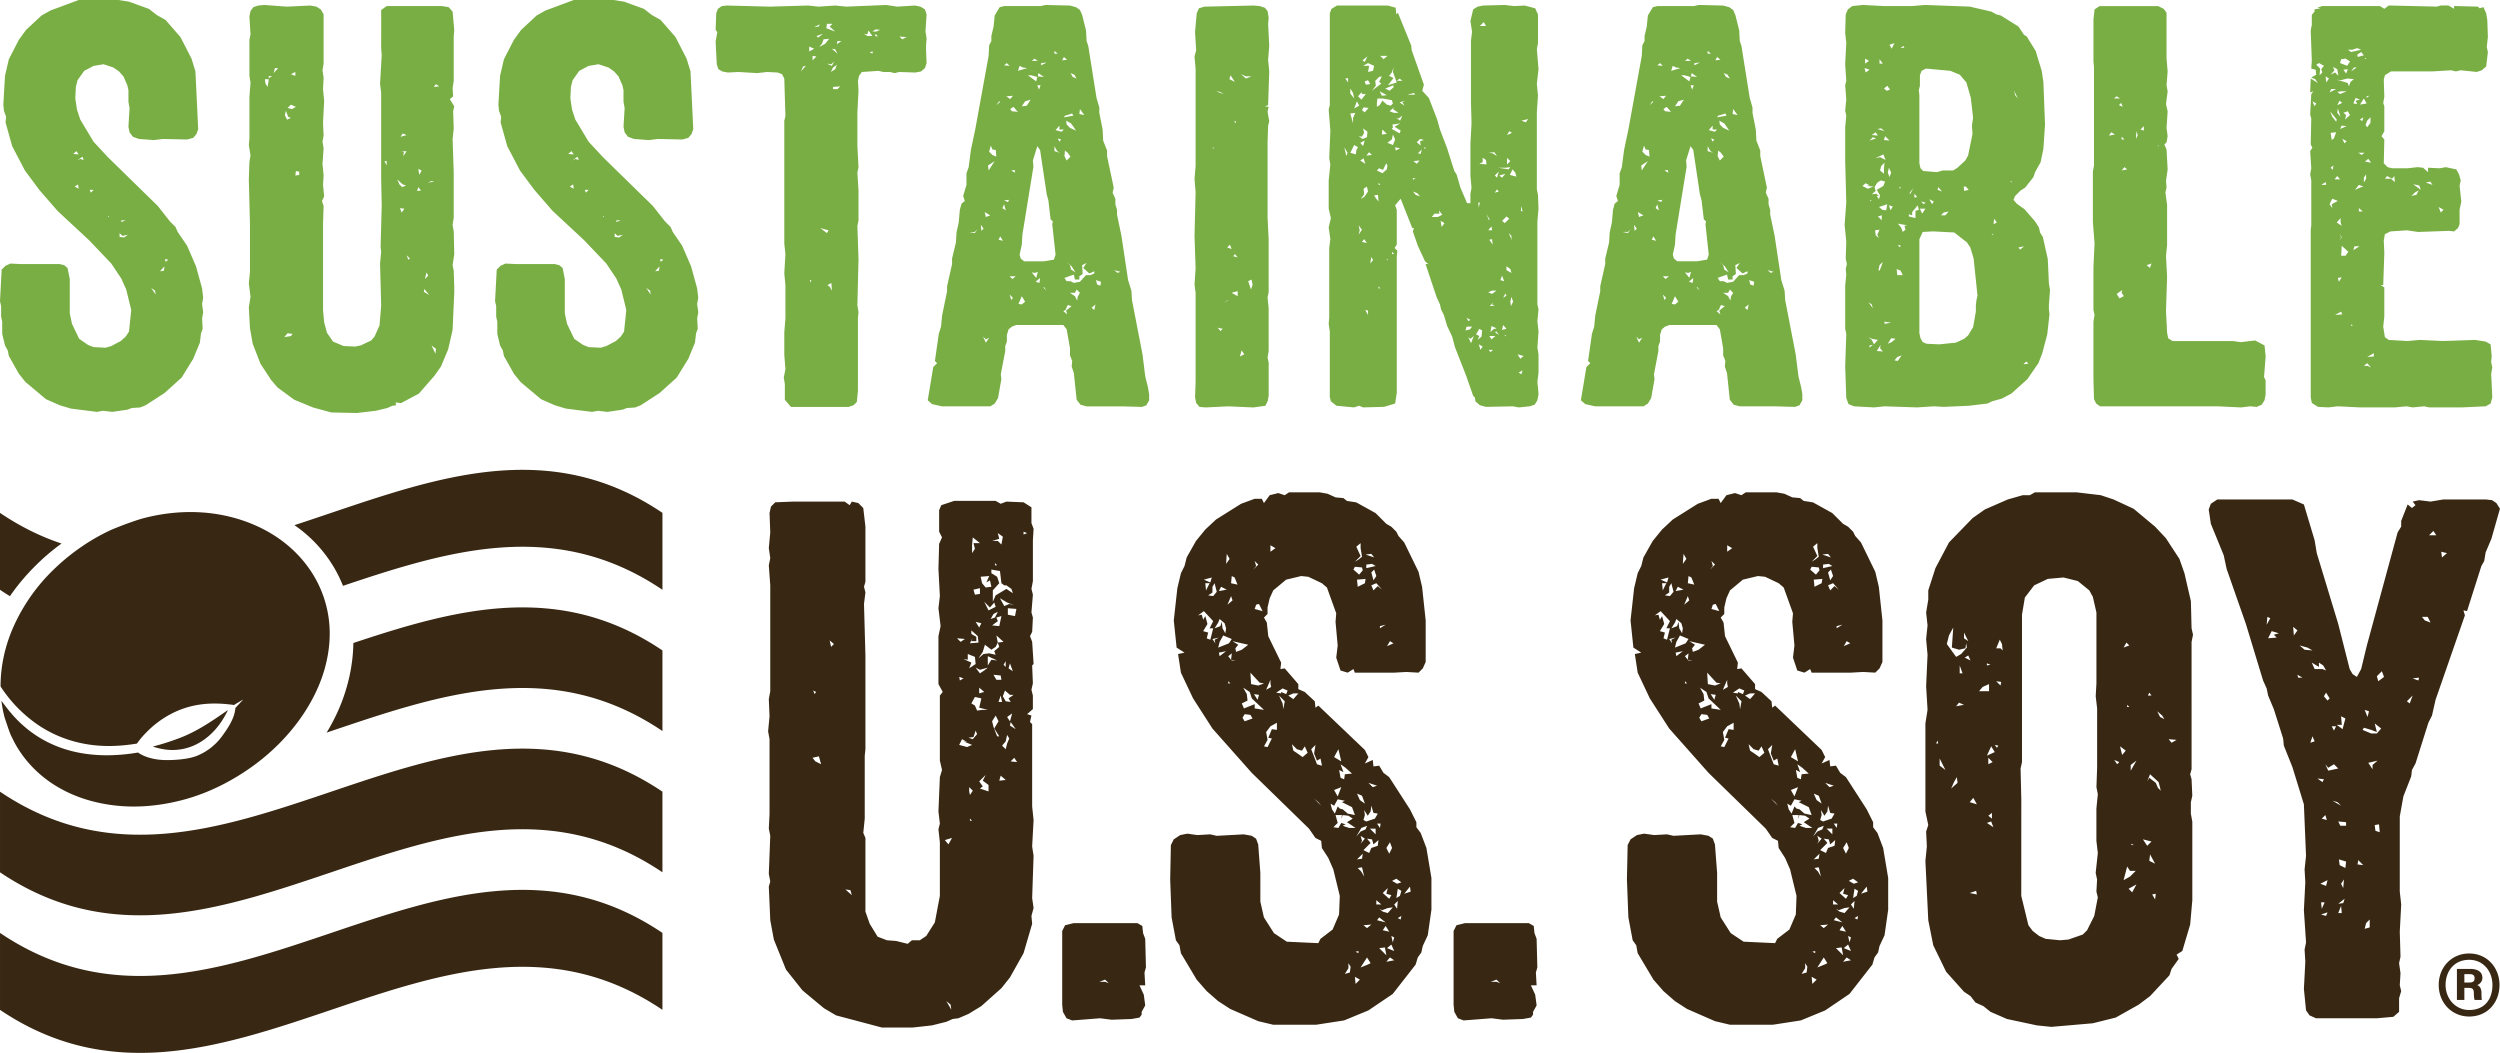
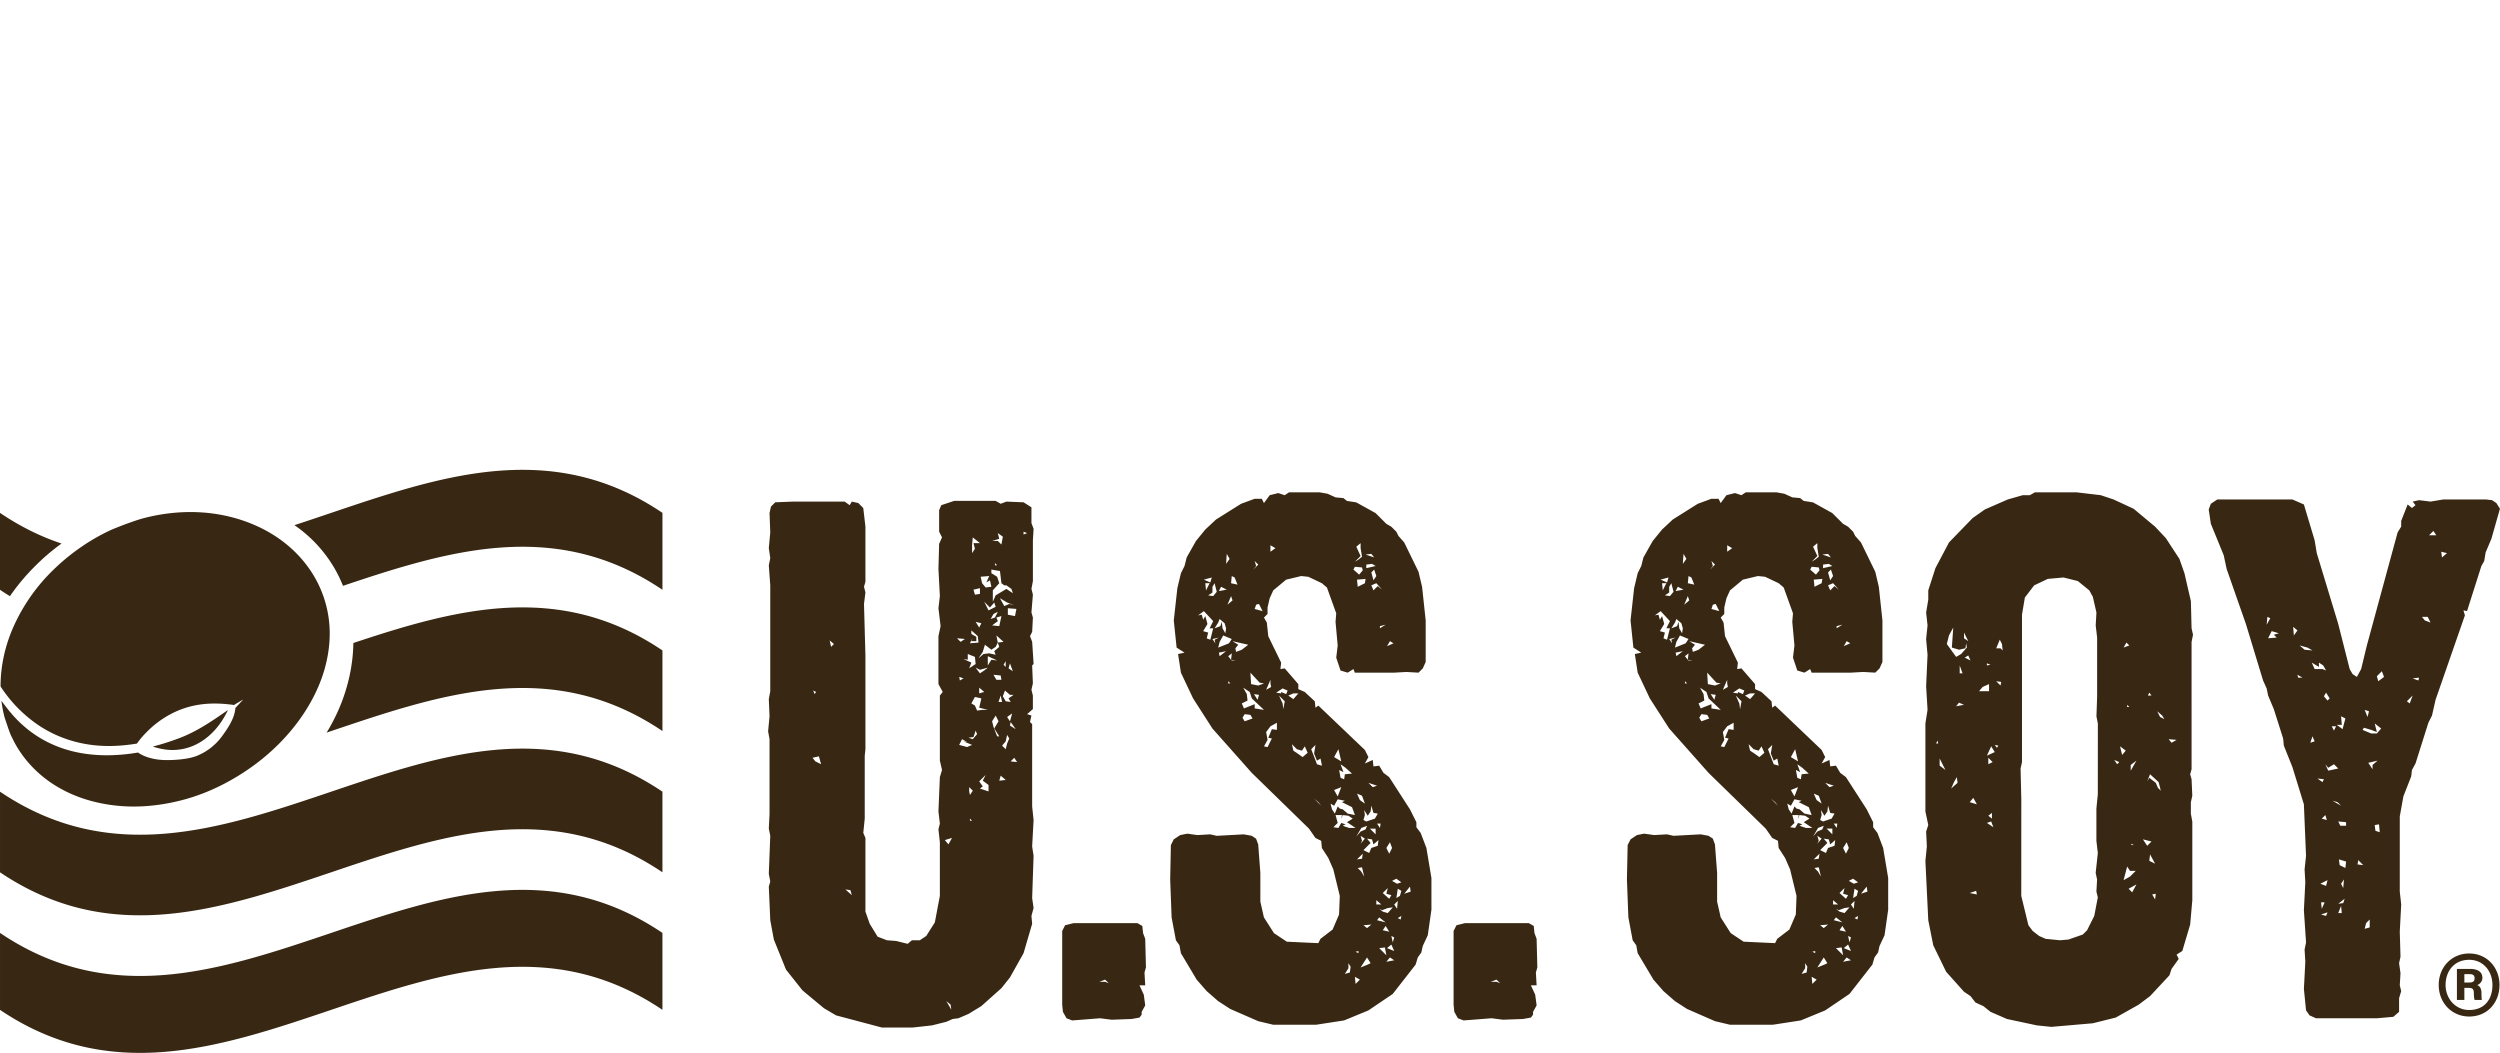
<svg xmlns="http://www.w3.org/2000/svg" data-name="レイヤー 2" width="281.58" height="118.588">
-   <path d="M22.826 34.731l.061.436-.123.687.061 1.187-.187.497-.126 1.058-.749 1.81-1.306 2.12-1.936 1.745-2.12 1.375-.623.248-.936.061-.497.187-1.687.248-1.058-.122-.684.122-2.933-.371-1.245-.374-1.562-.687-2.307-1.933-.749-.936-1.123-1.997-.123-.623-.313-.561-.313-1.31v-1.371l-.123-.561v-1.184l-.126-.561.187-3.555.435-.436.562-.248 1.187.061h4.365l.497.126.374.313.252 1.245v3.865l.248 1.184.81 1.684.997.687.626.248 1.371.065.623-.187 1.062-.561.558-.5.374-.561.252-2.433-.561-2.307-.561-1.245-1.123-1.684-2.494-2.62-3.555-3.304-2.058-2.371-1.62-2.181-1.436-2.746-.749-2.681.065-.623-.248-.687-.065-.684.187-3.242.435-1.871 1.123-2.184.813-1.119 1.745-1.623.997-.561L8.855.001h4.488l1.184.187 2.245.813.874.684.997.561 1.684 1.933 1.245 2.429.439 1.436.31 6.485-.187.561-.374.439-.684.184-2.742-.061-1 .126-1.684-.126-.684-.248-.374-.497-.126-.626.126-2.12-.126-.684v-1.313l-.123-.561-.439-.997-.497-.561-.626-.436-1.119-.374-1.123.187-1.062.561-.748 1.062-.187.745-.061 1.31.187 1.249.374 1.123 1.497 2.494 1.62 1.745 5.614 5.488 1.371 1.745.623.623.248.561 1.062 1.558.997 2.31.687 2.491.123 1.062-.123.687.061.497zM8.607 17.022l-.374.313.626.061-.252-.374zm.187 3.743l-.374.248.439.248-.065-.497zm.626-2.742l-.126-.374-.623.436.374-.187.374.126zm1.123 3.365h-.439l.126.313.313-.313zm1.62 2.933v.123h.126l-.126-.123zm1.81 2.429l.435-.31-.626.126-.31-.313v.435l.5.061zm-.313-1.745l.497-.187h-.497v.187zm3.804 7.734l-.435-.313.497.749-.061-.436zm.997-2.246l.061-.497-.497.558.435-.061zm.187-.997l.313-.248-.374-.065.061.313zm32.515 3.491l-.187 4.178-.5 2.181-.81 1.936-.749 1.058-1.745 1.997-1.997 1.062-.623-.065.061.313-.436.061-.561.248-1.31.313-2.12.248-2.868-.061-2.058-.561-2.12-.874-1.871-1.371-.745-.871-1.187-1.81-.871-2.246-.313-1.745-.126-2.368.187-1.184-.187-1.497.126-1.31v-5.427l-.126-4.988.065-1.994.123-.687-.187-1.184.065-.749v-4.678l.123-1.62-.123-.749V4.491l.123-.623-.123-1.997.123-.626.313-.435.561-.187.687-.061 2.555.187 2.62-.126.684.126.5.313.313.561v5.549l-.126.749.126.81-.065 1.31.126 1.31-.126 2.494.065 1.432-.126.687.126.749-.126 1.745.126 1.31-.065 1.058.126 1.31-.248.5.187.561-.065 2.058v9.663l.126 1.375.313 1.184.684.997 1.187.5 1.307.061.626-.126 1.184-.561.374-.435.562-1.249.187-2.242-.126-4.74.126-1.31-.065-.561.126-4.675-.061-2.933v-9.727l-.126-1.058.187-3.181-.061-.813V1.123l.623-.436h6.237l.745.123.439.5.187 2.12-.061.623v5.053l-.126.81.061.936-.374.313.5.81-.126.561.065 1.933-.126 1.184.126 3.804v5.053l-.126.81.126.748.061 2.555-.187 1.249.126.623.061 1.871v.623zM29.837 8.918l.061.5.252.371.123-.871h-.435zm.435-.126l.374-.187-.374-.061v.248zm.561-.561l.5-.561h-.374l-.126.561zm1.933 29.621l.187-.252-.562-.061-.374.435.749-.122zm-.562-25.382l-.123.5.248.5.436-.187-.31-.126-.252-.687zm.687-.187l.435-.248-.561-.248-.374.374.5.122zm-.126-3.926l.5.187v-.439l-.5.252zm.936 10.973l-.374-.061-.061.5.435-.061v-.378zm9.853-.684v-.5h-.248l.248.5zm1.184 1.558l.248.561.313.313.435-.187-.374-.126-.623-.561zm.313 3.242l.187.5.31-.439-.497-.061zm.31-8.417l-.248.374.687-.187-.439-.187zm.439 1.997h-.687l.374.061-.061.5.374-.561zm.374 12.095l-.374-.374.187.5.187-.126zm.936-8.043l-.126.435.435-.061-.31-.374zm.123-1.371l.252-.5-.374-.187.123.687zm1.123 13.528l-.561-.684-.061.313.623.371zm-.5-1.807l.374-.374-.187-.374-.187.749zm1.061-10.973l-.313-.065-.435.187.748-.122zm.187 18.832l-.5-.378.439.936.061-.558zm0-29.808l-.249.31.623-.061-.374-.248zm29.484 25.252l.061.436-.123.687.061 1.187-.187.497-.126 1.058-.745 1.81-1.31 2.12-1.936 1.745-2.12 1.375-.623.248-.936.061-.497.187-1.684.248-1.062-.122-.684.122-2.933-.371-1.245-.374-1.562-.687-2.307-1.933-.749-.936-1.123-1.997-.123-.623-.313-.561-.31-1.31v-1.371l-.126-.561v-1.184l-.126-.561.187-3.555.435-.436.562-.248 1.187.061h4.365l.497.126.374.313.248 1.245v3.865l.252 1.184.81 1.684.997.687.626.248 1.371.065.623-.187 1.062-.561.558-.5.374-.561.252-2.433-.561-2.307-.561-1.245-1.123-1.684-2.494-2.62-3.555-3.304-2.058-2.371-1.62-2.181-1.436-2.746-.749-2.681.065-.623-.248-.687-.065-.684.187-3.242.435-1.871 1.123-2.184.813-1.119 1.745-1.623.997-.561L64.616.001h4.488l1.184.187 2.245.813.874.684.997.561 1.684 1.933 1.245 2.429.439 1.436.31 6.485-.187.561-.371.439-.687.184-2.746-.061-.997.126-1.684-.126-.684-.248-.374-.497-.126-.626.126-2.12-.126-.684v-1.313l-.123-.561-.439-.997-.497-.561-.626-.436-1.119-.374-1.123.187-1.062.561-.748 1.062-.187.745-.061 1.31.187 1.249.374 1.123 1.497 2.494 1.62 1.745 5.614 5.488 1.371 1.745.623.623.248.561 1.062 1.558.997 2.31.687 2.491.123 1.062-.123.687.061.497zM64.369 17.022l-.371.313.623.061-.252-.374zm.187 3.743l-.374.248.439.248-.065-.497zm.626-2.742l-.126-.374-.623.436.374-.187.374.126zm1.123 3.365h-.439l.126.313.313-.313zm1.62 2.933v.123h.126l-.126-.123zm1.81 2.429l.435-.31-.626.126-.31-.313v.435l.5.061zm-.313-1.745l.497-.187h-.497v.187zm3.804 7.734l-.435-.313.497.749-.061-.436zm.997-2.246l.061-.497-.497.558.435-.061zm.187-.997l.313-.248-.374-.065.061.313zm29.891-23.882l.061 1.494-.187.561-.435.378-.626.122-1.806-.061-.562.126-.5-.126h-.745l-.565-.126-1.868.126-.313.436-.126.561.065 1.123-.126 2.433v3.804l.126 2.368-.126.623.126 1.997v3.368l-.126.623.126 3.739-.126 5.178.126.81-.065.687v8.166l-.123 1.249-.374.374-.561.187h-6.485l-.687-.81v-1.749l-.123-.749.187-.936-.126-1.62v-2.559l.126-1.555v-3.743l-.126-1.31.126-2.184-.126-1.184V13.594l.126-.5-.126-4.239-.248-.5-.5-.187-1.184-.061-1.123.126-2.12-.126-1.187.061-.623-.122-.435-.252-.187-.561-.126-2.555.187-1.062-.187-.248.065-1.871.184-.497.439-.313.562-.065 4.862.126L91.02.622l1.184.126 1.871-.126 1.249.126 4.488-.187 1.248.187 1.994-.126.623.126.5.313.187.561-.126 1.933.126.749-.061.81v.5zM90.457 7.485l-.248.561.561-.626-.313.065zm.687-1.684l.558-.313-.558-.248v.561zm.249 25.814l-.187-.122.061.31.126-.187zm.126-25.317v.5l.435-.436-.435-.065zm.184-3.242l.5-.061.126-.252-.626.313zm.439 1.184l.561-.436-.748.252.187.184zm1.245.126l-.623.061-.187.5-.31.374.684-.374.436-.561zm-.997 21.326l.749.561.187-.313-.936-.248zm.687-22.51l.997.374-.623-.561.31-.31h-.623l-.061.497zm.623 4.239l.248-.5-.31.313-.5-.061.561.248zm0 25.317l-.061-.871-.439.248.252.187.248.435zm.126-25.13l-.252.5.5-.313.187-.497-.435.31zm.248-2.058l-.374-.061.623.561-.248-.5zm-.248 4.491h.497l.313-.313-.81.061v.252zm.936-5.423h-.439l-.061.371.5-.371zm3.491-.561l-.435-.623-.126.435-.374-.065.374.252h.562zm.061 1.745l-.374.061.313.187.061-.248zm.374-2.246l.439-.187-.5-.061-.374.248h.435zm-.126.5l.313.061-.248-.313-.065.252zm2.746.061l.309.31.5-.248-.81-.061zM129.432 44.4v.684l-.313.561-.5.187-2.12-.061h-4.113l-.687-.187-.435-.561-.313-2.994-.248-.749.061-.623-.248-.623v-.813l-.374-2.12-.374-.497h-5.301l-.497.187-.374.31-.19.626v.745l-.184.5v.561l-.5 2.62.061.561-.374 2.12-.374.623-.497.313h-5.427l-1.123-.252-.497-.435.623-3.743.435-.435-.248-.248.435-3.055.252-.81.122-1.249.562-2.746v-.561l.561-2.491v-.626l.435-1.807.065-1.123.248-1.123.126-1.432.187-.687.374-.313-.187-.561.374-1.245v-1.31l.248-.687.248-1.933.5-2.368 1.497-8.23.061-1.187.248-.497v-.561l.252-1.062.123-1.249.561-.932.5-.126h4.113l.565-.126 2.742.065.684.187.439.31.248.561.435 1.749.065 1.184.187.558.932 5.862.313 1.062v.623l.374 1.871.061 1.249.439 1.119v.626l.748 3.552-.126.565.313.684v.623l.187.626v.558l.497 2.371.748 4.988.374 1.184.065 1.062 1.184 6.111.31 2.494.313 1.249.126.749zm-20.268-18.271l.626.122.31-.436-.31.313h-.626zm1.371-.126l.252-.248-.313-.439.061.687zm.874 12.034l-.374.187-.313-.313.313.687.374-.561zm-.497-14.154l.122.561.5-.187-.623-.374zm.435-4.678l.684-1.058-.748.497.065.561zm.061-2.12l.374.374.435.187-.061-.748-.374-.061-.187-.439-.187.687zm1.245-5.611l-.123-.065-.313.439.435-.374zm.313 15.651l-.313-.5-.184.374.497.126zm-.061-3.681l.374.252-.187-.687-.187.436zm.497-16.338l-.31.252.623.061-.313-.313zm.126 15.654l.126-.252-.561.065.435.187zm.248-11.599l.313-.374-.748.061.435.313zm.252 20.268l.374-.313h-.687l.313.313zm.061 2.12l-.374-.374.187.623.187-.248zm.061-21.517l-.374.252.191.248.684.065-.126-.126-.374-.439zm.191 7.424l-.065-.313-.374.061.439.252zm.497-12.038l-.187.561 1.061-.31-.5-.065-.374-.187zm.248 26.875l.374-.31-.374-.623-.374.871.374.061zm2.494-4.862l1.123-.187.187-.561-.374-3.43.065-.313-.252-.248-.248-2.12-.187-.687-.749-4.988-.313-.436-.497 1.62.061.687-1.245 7.669-.065 1.123-.248 1.123.126.436.374.313h2.242zm-1.497-18.206l-.623.184-.374.565.561-.065.435-.684zm-.31-2.746l.936.687.123-.5-.684-.187h-.374zm.187-.561l.81.187-.497-.126-.313-.061zm.561-1.31l-.313.248h.687l-.374-.248zm.187 24.694l.187-.687-.313.126-.374-.061.5.623zm.435 0l-.497.436.435.126.061-.561zm-.123-21.204l.184-.497h-.374l.19.497zm.558-1.432l-.623-.436-.061.371.684.065zm-.31-1.31l.623-.31-.623.058v.252zm.374 25.004h-.126l.313.374-.187-.374zm1.123-26.314h.374l-.374-.313v.313zm0 10.415v.561l.623.187-.313-.187-.31-.561zm.123-1.807l.687.184.248-.248h-.497v-.436l-.439.5zm.626 1.058l-.374-.126.187.374.187-.248zm.31-9.292l-.187.374.561-.061-.374-.313zm.874 28.059l-.439-.123-.248.558-.248.126.435.374-.123-.436.623-.5zm-.748-21.449l-.126.187 1.062-.187-.126-.252-.374.126-.435.126zm0 3.926l-.061.626.248.497.435-.436-.313-.435-.31-.252zm2.868 14.031l.435-.187v-.248l-.562.248-.684-.623.374-.561-.5.248.061.997-.374.252v.374h-.497l-.126-.561-1.058.374.248.374h.435l.374.187.687-.126.684-.749h.5zm-1.871-16.648l-.309-.436-.562-.313.061.436.374.374.684.313-.249-.374zm-.435 15.525l.126.5.497.313-.436-.687-.561-.5.374.374zm.562 3.494l.248.497.061-.435.252-.439-.374-.371-.187.371h-.562l.562.378zm-.065-24.943l-.435-.187.248.436.439.187-.252-.435zm.562 4.426l.561.122-.497-.684-.065.561zm1.81 21.449l-.435.374.31.248.126-.623zm.623-2.555l-.561-.187.126.5.374.122.061-.435zm1.871-.997l.309-.126-.684-.187.374.313zm17.018 10.1v3.743l-.122.623-.252.5-1.371.187-2.807-.126-2.555.126-.684-.061-.374-.439-.126-.623.061-1.807v-9.979l-.123-.936.123-1.807-.123-3.681.123-4.927-.123-1.494.123-1.436V7.734l-.123-1.371.187-.691-.126-2.055.187-2.12.248-.561.623-.187 5.553-.126.684.065.561.184.313.374.122.748-.061.687.126 2.494-.126 1.558.126 1.31-.126 3.804-.374.126.435.061-.122.561.187 1.062-.126.497-.061 1.871v8.479l.122 2.497v5.924l-.122.558.122 1.249v4.804l-.122.745.122.561zm-6.298-24.256v.126h.187l-.187-.126zm.874-6.111l.374.122-.436-.248-.439-.061.5.187zm0 26.814l.248-.252-.561-.122.313.374zm.81-3.43v-.065l-.374.313.374-.248zm.252-6.298l-.313.31.497.187-.184-.497zm-.065-18.645l.623.31-.497-.749-.126.439zm.936 24.443v-.561l-.687.187.687.374zm-.313-4.74l-.184.248.497.126-.313-.374zm-.123-14.902l.248.126v-.187l-.248.061zm1.184 26.188l-.313-.435-.184.687.497-.252zm.81-31.302h-.623l-.561-.248.561.497.623-.248zm.126 23.446l-.126-.561-.374.187.313.936.187-.561zm32.14 11.6l.061.749-.126.684-.31.5-.561.187-1.249.123-.623-.123-3.055.061-.687-.187-.497-.436-.061-.436-.191-.187-.81-2.31-1.245-3.178-.313-1.187-.562-1.184-.374-1.245-.31-.623-.126-.561-.374-.813-1.249-3.739h.313l-.374-.313-.81-1.745-.562-1.62.126-.378h-.19l-1.307-3.304-.626.748.187.5v3.926l-.248.374.313.313-.065.623v15.403l-.187 1.184-1.245.374-2.371.061-.436-.187-.561.187-1.997-.187-.623-.497-.122-.5v-7.356l-.126-.874.061-.749v-7.795l.126-.997-.187-1.31.248-1.058-.248-1.062V20.32l.187-1.807-.126-.687.126-3.117-.187-2.371.126-.497V1.495l.187-.497.623-.374h5.736l.874.248.061.749.187-.187 1.497 3.681.061.558 1.371 3.865-.187.687.748.81.936 2.433.313 1.123.81 2.12.81 2.559.252.374.435 1.494.749 1.749h.374v-1.062l.126-.687-.126-1.31v-3.613l.126-2.371-.065-2.307v-6.92l.126-1.062-.187-1.184.31-1.31.5-.31.623-.126 2.433-.065 1.062.126 1.184-.061 1.184.313.313.684v3.242l-.126.687.187 2.246-.187 1.62.126 1.371-.126 1.81v8.727l.126.626.061 1.558-.126 1.432v9.357l.126.561-.126 1.307.126 1.187-.126 1.807.126.749v2.058l-.126 1.058.065.626zm-21.578-26.066l.126-.374-.374-.623.248.997zm-.122-8.73l.313.439v-.5l-.313.061zm.561 1.684l.435.561-.126-.623-.31-.5v.561zm0 2.246l.31 1.123v-.626l.252-.561-.561.065zm.623 4.614l.061-.5.187-.31-.435-.248-.435.871.623.187zm-.187-5.178l.561-.31-.248-.497-.313.806zm.936-1.62l-.126-.187-.374.436.374.378.5-.626h-.374zm0 5.049l.5-.184.061-.623-.5-.378.126.5-.248.435-.374-.061.435.31zm-.061 10.231l-.374-.5.122.561-.122.497.374-.558zm.123-9.418l.187-.623-.497.248.31.374zm.065 1.371l-.374.248.561.374-.187-.623zm.061 4.365l.435-.623-.123-.561-.374.248.061.626-.374.497.374-.187zm.061-9.54l.439-.497-.561-.065-.187.313.31.248zm-.061 14.28l-.248.313.561.122-.313-.435zm-.187-20.142l.248.187.313-.623-.561.436zm.623.313l-.561.31h.687l-.126.687.561-.126.126-.561-.687-.31zm-.374 2.058l.126.371.5-.061-.252-.436-.374.126zm.374 25.814l-.31-.061.31.561v-.5zm.439-17.522l-.313-.313-.313.378.626-.065zm-.187 12.221l.31-.374-.187-.374-.123.749zm.997-21.013l-.435.436.061.561-.436.561 1.058-.81-.248-.187.31-.623-.31.061zm-.374 13.657l.313.374-.065-.749-.435.061.187.313zm.122-10.728v.439l.313-.187.313-.5.497.435.439.126.248-.248-.126-.374-.997-.187h-.623l-.065.497zm1.187 7.046l-.126-.248-.374.749-.435-.187-.252.248.626.313.497-.439.065-.436zm-.997 1.933v.252h.187l-.187-.252zm.187 11.912l-.187-.248v.248h.187zm-.065-22.2l.248.5.561-.061-.81-.439zm.065-3.988l.371.371.439-.371h-.81zm.184 8.853l.561-.061-.497-.5-.065.561zm1.31-5.301v-.248l-.936.374.5.248.436-.374zm-.749 19.268v.187h.126l-.126-.187zm.562-13.405l-.497.374.623.252.248-.626-.248-.561-.126.561zm0-7.546l-.31.378.497.248-.623.81.997-.31-.435-1.187.061-.5-.187.561zm-.249 4.365l.5.187h.497l-.623-.436.187-.248-.562.497zm1.249 2.184l-.687-.439.623-.371-.871.122.061.313-.126.187.874.497.126-.31zm-1 13.906h.252l-.187-.252-.065.252zm.936-11.912l-.561-.122.065.374.497-.252zm.252-3.678l-.439.313-.248-.065.435.313.252-.561zm-.313-4.178l-.313.248h.626l-.313-.248zm.623 2.494l-.623.187.562.374-.248-.374.309-.187zm.252-.684h.871l-.123-.187-.748.187zm.623 9.414v.187l.31-.187h-.31zm.31 1.871l.5.187-.313-.374-.497-.187.31.374zm.126-3.494l.313-.374-.687.065.374.31zm.81-2.681l-.435-.126-.374.378.435.371-.061-.497.435-.126zm-.248 1.062l-.435.436.309.065.126-.5zm.248-.187l.065.126.187-.187-.252.061zm1.562 7.795l.497-.252-.374-.497.061.374h-.558l-.313.374h.687zm.435 1.123l.313-.436-.439-.252.126.687zm3.178 11.537l.252-.313h-.626l-.123.436.497-.123zm.065-1.062l-.439-.252.19.374.248-.122zm.374 1.807l-.374.313-.248-.187.31.684.313-.81zm.435.439l.436-.378.065-.684-.313-.187-.374.623.374.187-.187.439zm.126-14.906l.123-.561h-.184l.061.561zm.435 15.654l-.435-.252.187.623.248-.371zm.374-21.016l-.374-.248v.5l-.374.184.81.065-.061-.5zm-.687-15.09h.687l-.248-.439-.439.439zm.748 21.2l.252.623h.123l-.374-.623zm.561 1.371l-.374.439h.439l-.065-.439zm.065 7.608l.497-.374h-.497l-.439.191.439.184zm.248-15.964l-.623.065.436.061.5.313-.313-.439zm-.435 22.514l.309-.252h-.497l.187.252zm.187-12.721l-.313.061.374.561-.061-.623zm-.065 11.286l.439-.374h-.687l.248.374zm.065-3.926l.122-.252-.374.436.562-.061-.31-.122zm.497 2.681l-.562-.252-.122.687.309-.31.374-.126zm-.187-17.209l.252.248.187-.687-.439.439zm.252 1.555l-.252.378.439-.126-.187-.252zm-.187 16.151l.435.252-.374-.439-.061.187zm.31-18.58l1.184.184.187-.248-.562.065h-.81zm.439 1.123l.371-.439-.684.191.313.248zm.248 11.66l-.248-.626-.187.5.435.126zm.562-7.046l-.313-.248-.497.497.31.252.5-.5zm-.81 12.531l.497-.122-.374-.436-.123.558zm.497-3.865l-.126-.248-.248.5.374-.252zm-.187 4.43v.123h.187l-.187-.123zm.187-7.298l.562.313-.126-.439-.436-.31v.436zm.313-15.651l-.252.436.562-.248-.31-.187zm-.252 3.743l.374-.374-.374-.374v.749zm.439 8.292l.061.252v-.5l-.313-.313.252.561zm-.126-7.108l.748.187-.126-.436-.31-.378-.313.626zm.061 14.28l.065.497.248-.497-.187-.561-.126.561zm1.497 6.111l-.684-.187.31.5.374-.313zm-.123 1.623l-.439.248.313.187.126-.436zm-.126-18.519l-.061.558.187.065-.126-.623zm0-9.605l.5.187.248-.374-.748.187zM203 44.398v.684l-.313.561-.497.187-2.12-.061h-4.117l-.687-.187-.435-.561-.313-2.994-.248-.749.061-.623-.248-.623v-.813l-.374-2.12-.374-.497h-5.301l-.497.187-.374.31-.187.626v.745l-.187.5v.561l-.5 2.62.061.561-.374 2.12-.371.623-.5.313h-5.427l-1.123-.252-.497-.435.623-3.743.439-.435-.252-.248.435-3.055.252-.81.122-1.249.562-2.746v-.561l.561-2.491v-.626l.435-1.807.065-1.123.248-1.123.126-1.432.187-.687.374-.313-.187-.561.374-1.245v-1.31l.248-.687.252-1.933.497-2.368 1.497-8.23.061-1.187.252-.497v-.561l.248-1.062.126-1.249.558-.932.5-.126h4.117l.562-.126 2.742.065.684.187.439.31.248.561.439 1.749.061 1.184.187.558.936 5.862.31 1.062v.623l.374 1.871.065 1.249.435 1.119v.626l.748 3.552-.126.565.313.684v.623l.187.626v.558l.497 2.371.752 4.988.371 1.184.065 1.062 1.184 6.111.313 2.494.31 1.249.126.749zm-20.268-18.271l.626.122.31-.436-.31.313h-.626zm1.375-.126l.248-.248-.313-.439.065.687zm.871 12.034l-.374.187-.309-.313.309.687.374-.561zm-.497-14.154l.122.561.5-.187-.623-.374zm.435-4.678l.687-1.058-.748.497.061.561zm.061-2.12l.374.374.439.187-.065-.748-.374-.061-.187-.439-.187.687zm1.249-5.611l-.126-.065-.309.439.435-.374zm.31 15.651l-.31-.5-.187.374.497.126zm-.061-3.681l.374.252-.187-.687-.187.436zm.5-16.338l-.313.252.623.061-.31-.313zm.123 15.654l.126-.252-.561.065.435.187zm.248-11.599l.313-.374-.745.061.432.313zm.252 20.268l.374-.313h-.687l.313.313zm.061 2.12l-.374-.374.191.623.184-.248zm.065-21.517l-.378.252.191.248.684.065-.126-.126-.371-.439zm.187 7.424l-.065-.313-.371.061.435.252zm.497-12.038l-.187.561 1.061-.31-.5-.065-.374-.187zm.248 26.875l.374-.31-.374-.623-.371.871.371.061zm2.494-4.862l1.123-.187.187-.561-.371-3.43.061-.313-.248-.248-.252-2.12-.187-.687-.745-4.988-.313-.436-.5 1.62.061.687-1.245 7.669-.065 1.123-.248 1.123.126.436.374.313h2.242zm-1.494-18.206l-.626.184-.374.565.561-.065.439-.684zm-.313-2.746l.936.687.126-.5-.687-.187h-.374zm.187-.561l.81.187-.497-.126-.313-.061zm.561-1.31l-.313.248h.687l-.374-.248zm.187 24.694l.187-.687-.313.126-.374-.061.5.623zm.439 0l-.5.436.435.126.065-.561zm-.126-21.204l.187-.497h-.374l.187.497zm.558-1.432l-.623-.436-.061.371.684.065zm-.31-1.31l.623-.31-.623.058v.252zm.374 25.004h-.126l.313.374-.187-.374zm1.123-26.314h.374l-.374-.313v.313zm0 10.415v.561l.623.187-.31-.187-.313-.561zm.123-1.807l.687.184.252-.248h-.5v-.436l-.439.5zm.626 1.058l-.374-.126.187.374.187-.248zm.313-9.292l-.187.374.561-.061-.374-.313zm.871 28.059l-.435-.123-.252.558-.248.126.439.374-.126-.436.623-.5zm-.748-21.449l-.123.187 1.058-.187-.126-.252-.374.126-.435.126zm0 3.926l-.061.626.248.497.435-.436-.31-.435-.313-.252zm2.868 14.031l.435-.187v-.248l-.558.248-.687-.623.374-.561-.5.248.061.997-.371.252v.374h-.5l-.126-.561-1.058.374.248.374h.435l.374.187.687-.126.687-.749h.497zm-1.871-16.648l-.309-.436-.562-.313.061.436.374.374.684.313-.249-.374zm-.435 15.525l.126.5.497.313-.436-.687-.561-.5.374.374zm.562 3.494l.248.497.061-.435.252-.439-.374-.371-.187.371h-.562l.562.378zm-.061-24.943l-.439-.187.252.436.435.187-.248-.435zm.561 4.426l.561.122-.5-.684-.061.561zm1.807 21.449l-.435.374.31.248.126-.623zm.623-2.555l-.558-.187.123.5.374.122.061-.435zm1.871-.997l.313-.126-.687-.187.374.313zm31.328 4.116l.061.558-.248 2.246-.562 2.123-.435 1.123-1.249 1.807-1.807 1.623-1.058.561-1.123.31-.5.248-2.12.252-2.807.122-1.123-.061-1.868.122-3.681-.122-1.184.122-2.245-.122-.623-.248-.252-.687-.123-3.555.123-3.678-.123-.561v-4.862l.123-1.249-.061-.623.126-.561-.126-.626.061-1.868-.187-1.933.187-2.494-.123-4.678v-3.804l.123-1.31-.123-.561.123-1.245-.123-1.623.123-.5-.123-1.868.123-2.433-.123-1.062.061-2.12.248-.561.5-.374 1.184-.122 2.307.122h3.246l1.432-.122 5.052.187 2.429.561.561.31.5.126 1.994 1.245.626.936.31.191 1 1.62.684 2.246.187 1.245.187 4.801-.187 2.746-.313 1.497-.623 1.123-.187.561-.936 1.184-.5.313-.623.623-.187.436.378.435.871.626 1.184 1.368.439.691.122.558.313.5.558 2.494.126 2.742.126.749-.126 1.684v.5zm-20.387-13.596l.623-.248-.752-.061.313-.065-.435-.248-.374.313.626.31zm-.252-13.092l.435-.313-.562-.187.126.5zm-.065-1.562v.561l.439-.31-.439-.252zm.874 28.124l-.126-.436-.371-.252.497.687zm.561 3.555l-.687-.126-.371-.187.371.313.252.5.435-.5zm-.561-22.823l-.374.374.748-.248-.374-.126zm0 23.381l-.374.065v.248l.374-.313zm-.126-16.274h-.184v.126l.184-.126zm.439-7.669l-.439.313.687.061-.248-.374zm.123 6.485l.749-.436.19-.5-.5-.126-.374.252-.313.497.126.436-.439.378.5-.065.313.252h-.252l.252.374.123-.439-.374-.623zm.749-3.991l-.932.436.558-.123.626.313-.252-.626zm-.932 8.543l.061.561.374.313-.187-.378.248-.558-.497.061zm.558 13.283l.065-.378-.439.691.687.058-.313-.371zm.126-24.756l-.436.061.81.248-.374-.31zm.061 9.789l-.435.126.435.436v-.561zm-.061 5.798l.187-.558-.374.371-.122.565.122.061.187-.439zm.126-6.42l.435.061.126-.687-.936.313.374.313zm-.313-16.961v.497h.374l-.374-.497zm.5 12.283l.061-.623-.374.374-.126.5.439.371v-.623zm.374-9.292l-.374.313.31.252.374-.126-.31-.439zm-.248 5.675l-.126.439.623.061-.497-.5zm-.065 20.891v.248l.748-.122-.748-.126zm.374-16.774l.187.5.187-.5-.252-.561-.123.561zm.435 19.081l.439-.374-.5-.061-.374.623.435-.187zm.126-15.277l-.439-.126.19.561.248-.435zm-.374-18.21l.248.439.313-.626-.561.187zm1.371 34.983l-.497.187-.313.374.374.061.435-.623zm.126-9.04l-.248-.5-.439-.187.065.687h.623zm.5-5.614l-1.062-.187.374.439.187.497.31-.248-.123-.439.313-.061zm-1.062 2.246l.252.248.061-.248h-.313zm.187-6.611v.187h.187l-.187-.187zm.435-15.838l-.31.248.435-.061-.126-.187zm1.749 18.458l-.126-.5-.623.749v.374l-.378-.123v.248l.749.187v-.813l.378-.122zm-1.061-1.871l.122.061.313-.623-.435.561zm.561.061v.436l.313-.058-.313-.378zm.5-11.66l.061.561v7.669l.123.561.313.313 1.558.126.623-.187h1.187l.497-.313.874-.813.313-.558.497-2.433-.065-.936.129-.874-.252-2.242-.5-1.745-.745-.874-1.062-.436-2.742-.252-.5.252-.187.497v1.184l-.123.5zm6.482 23.698l.126-.565-.435-4.178-.374-1.245-.374-.561-1.436-1.123-2.368-.122-1.184.061-.374.81v10.602l.123.561.252.435.435.187 1.432.065 1.871-.191.936-.436.439-.374.561-.936.31-1.745v-.684l.061-.561zm-6.111-9.792l.374-.561h-.623l.248.561zm.374-1.245l-.5-.126.313.31.187-.184zm.749.184l.187-.31-.497-.248.31.558zm1.123-1.432l-.436-.5-.065.313.5.187zm.374 2.681l.374-.436-.561.122-.31.313h.497zm2.62-2.868l-.313-.374h-.248l.061.497.5-.122zm2.62 4.927v.122h.187l-.187-.122zm.248-1.684l-.061.623.371-.187-.31-.435zm1.871-4.239v.126h.187l-.187-.126zm.497-9.666l.313.374-.435-.871.123.497zm.561 17.396l.439-.371-.626.122.187.248zm.936 12.847l-.249-.248-.313.31.562-.061zm26.714 1.87v1.62l-.123.626-.313.5-.562.248-.748-.065-.997.126-2.681-.126h-13.218l-.439-.31-.248-.5-.061-2.181v-6.55l.123-.749-.123-.561V30.05l.123-2.62-.187-2.433v-5.675l.126-.684V7.546l-.061-.626V2.184l.123-1.123.561-.374h6.611l.623.313.313.435v5.114l.123 1.497-.123 1.555.123.687-.184 1.436.184.81-.123 1.871.123.936-.123.684-.248.252.248.561.123 2.242-.184 1.31.061.687-.126.623.187 1.371v4.552l-.123 1.187.123 2.368-.123 3.865.123 2.433.126.623.497.313h6.798l.871.126 1.623-.191 1.062.561.123 1.249-.184 2.307.184.374zm-16.961-27.689l-.435-.245-.248.371.374-.061.309-.065zm.187-4.301l-.313.248h.687l-.374-.248zm.561 22.136l.065-.31-.626.435.313.5.497-.252-.248-.374zm.126-20.952l-.187-.436-.248.248.435.187zm-.126 3.368v.313h.313l-.313-.313zm.626 3.678l-.313-.248-.313.374.626-.126zm.997-3.804v.374l.187-.436-.126-.436-.061.497zm.497-.684l.378.122v-.497l-.378.374zm1.062 15.59l.187-.5-.561.187.374.313zm.997-13.783h-.126l.065.126.061-.126zm37.441 24.38l.126.626-.126.684.126 2.684-.187.684-.561.313-2.681.122h-3.678l-.561-.122-1.31.122-.687-.122-1.306.122h-3.93l-2.497-.122-1.058.122-1.184-.061-.687-.436-.123-.623V25.873l.061-.5V20.32l-.123-.684.123-.687-.123-1.933.248-.374-.187-.374.061-2.929-.123-.436.123-2.31.248-.313-.371.126.061-1.558.81.5-.313-.439-.435-.184.561-.313-.065-.561-.497-.126.061-.874-.123-3.426.123-.626V1.68l.313-.378v-.248l.684-.122-.371-.065.561-.187h6.485l.497.313.5-.374 5.423.126.436-.126h.874l.623.374V.68l2.684.065.187.187.435-.126.31.684.126.749.065 1.933-.126 1.123.126.565-.19 1.62-.497.436-.562.187-1.807-.187-.561.126-.5-.126-2.123.126H269.3l-.684.435-.126.5.061 1.933-.123.684.123.378v2.804l-.313.561.313.374-.061 2.681.435.436.5.126h1.745l1.123-.126.623.065.561.497v-.497l1.31.061.687-.126 1.184.252.31.561.19.684-.129.561.19 1.81-.19.936v1.62l-.184.436-.439.378-.558-.065-3.494.126-1.245-.187-1.871.126-.623.31-.126.687.061 1.432-.123 3.617h-.313l.435.248v3.307l-.123 1.123.187 1.184.435.313 2.12.123 1.371-.123 2.62.123 3.617-.123 1.184.187.561.31.126 1.371-.065.623zm-19.703-29.118l-.435-.248.248.561.187-.313zm.687-3.494l-.126-.371.31-.378-.558-.31-.313.187.435.436-.061.748.313-.313zm.435 12.596l-.065-.245-.497.31h.497l.065-.065zm.313-11.908l-.378-.248.065.687.313-.439zm.81 1.184h-.562l-.187.374.749-.374zm-.435 13.405l-.065-.436.684-.371-.619-.252-.313.623.313.436zm.497-9.976l-.749-.936.252.626.435.558.061-.248zm.061-5.672l-.497-.252.187.374-.439.5.5-.252.374.378-.126-.749zm-.749 7.169l.126.81.248-.184.252-.687-.626.061zm0 3.93l.252.248.061-.5-.313.252zm.439 1.31h.623l-.313-.374-.31.374zm.748 14.902l-.687.374.81-.065-.123-.31zm.684-26.253l-.748.187-.435-.061 1.245.374.126.374.187-.5.374-.313-.749-.061zm-.748 16.212v-.497l-.435.497.561.374-.126-.374zm.126-14.78l-.5.065.313.248.748-.313h-.561zm-.248 1.062l-.252.5.561-.252-.31-.248zm-.252 1.371l.374.439-.313-.939-.061.5zm.061 18.584l.126.439.313-.5-.439.061zm.378-4.552l-.187.313.248-.313-.248-.436.187.436zm0-20.081l-.126.439.81.31.313-.497-.5-.313-.497.061zm.623 7.546l-.561-.061-.187.374.748-.313zm-.126 14.593l.313-.439-.748-.684-.061 1.123h.497zm.126-12.909l-.5-.248.252.497.248-.248zm-.061-7.608l.184-.497-.497.061.313.436zm.436 4.675l-.252-.435-.497.187.313.248-.126.5.562-.5zm.81-7.543l-.561.187h-.5l.378.252 1.123-.252-.439-.187zm-.374 2.181l-.31.439.623-.439h-.313zm-.123 29.06l-.187-.126v.187l.187-.061zm.81-25.44l-.5-.191-.248.626.435.061-.187-.374.5-.122zm-.626 16.522l-.123.439.684-.439h-.561zm.626-6.607l.374-.126-.5-.187-.435.561.561-.248zm.126-15.277l-.439.31.061.248.687-.187-.309-.371zm.061 11.595l.31-.248h-.684l.374.248zm-.313 5.985v.378h.435l-.435-.378zm.874-11.782l-.313-.561-.435.684.749-.122zm-.374 1.558l-.374.248.248.187.126-.436zm.313 6.92v-.497l-.252.374v.558l.252-.436zm.184 21.078l.378.187-.439-.5-.374.313h.436zm-.123-34.67h-.191v.122l.191-.122zm.187 11.347l-.378.313.691.126-.313-.439zm.248-4.675l-.374.374-.187.5.187.248.374-.5v-.623zm-.435-2.371v.187l.31-.248-.31.061zm.061 29.373l.748-.065v-.371l-.748.436zm1.997-20.081h.684l.439.378-.065-.687-.248.31-.562-.31-.248.31zm3.365 1.562l-.374.371.561-.123.248-.5-.435.252zm.5-.813l-.687-.126.874.626-.187-.5zm1.245-.435l-.497.122.745.252-.248-.374zm.936 2.868l.248.623.313-.31-.561-.313z" fill="#78ae43" />
-   <path d="M.001 105.076c24.871 16.794 49.742-16.791 74.61 0v8.665c-24.868-16.791-49.739 16.791-74.61 0v-8.665zm0-6.829c24.871 16.791 49.742-16.791 74.61 0v-9.078c-24.868-16.794-49.739 16.791-74.61 0v9.078zM74.613 66.43v-8.665c-13.818-9.329-27.636-3.108-41.451 1.384a15.132 15.132 0 014.489 4.82l.007.013c.373.638.697 1.308.974 2.002 11.994-4.033 23.986-7.651 35.98.446M6.927 61.22C4.618 60.45 2.309 59.327 0 57.768v8.661c.373.251.743.489 1.117.72a24.238 24.238 0 012.881-3.432 24.172 24.172 0 012.93-2.497m29.861 21.294c12.609-4.255 25.218-8.688 37.823-.175v-9.078c-11.601-7.836-23.206-4.704-34.811-.839-.036 2.461-.581 4.905-1.52 7.172a21.75 21.75 0 01-1.493 2.92M5.323 64.878a20.681 20.681 0 00-3.905 5.943C.533 72.889.06 75.115.064 77.315a15.29 15.29 0 003.865 4.08c2.263 1.655 5.034 2.544 7.845 2.62 1.229.04 2.458-.066 3.677-.271l-.017-.013.099-.132c.311-.423.638-.799.998-1.153.354-.36.724-.694 1.12-.998a10.663 10.663 0 012.58-1.483c.925-.37 1.903-.591 2.897-.68.991-.086 1.999-.04 3.003.089l.198.026-.006.036c.006-.036 1.073-.647 1.073-.647l-.879.945c-.102 1.15-.773 2.174-1.47 3.135a6.583 6.583 0 01-2.788 2.23c-1.123.472-2.956.542-3.905.499-.948-.043-2.065-.304-2.805-.839C5.064 86.526 1.166 80.184.238 79.038l-.079-.106c.079.638.195 1.265.36 1.88.294.869.628 1.923.829 2.24.178.377.37.75.588 1.11 1.146 1.899 2.818 3.492 4.744 4.578 1.926 1.11 4.109 1.741 6.329 1.989 2.223.251 4.489.073 6.676-.413 2.203-.482 4.294-1.302 6.286-2.428 3.881-2.17 7.271-5.401 9.325-9.365 1.027-1.979 1.688-4.156 1.817-6.379a12.703 12.703 0 00-1.328-6.494c-1.008-2.002-2.557-3.743-4.456-5.048-1.899-1.311-4.129-2.187-6.461-2.62-2.97-.548-6.068-.347-9.008.469-1.067.334-2.19.747-3.363 1.239a23.86 23.86 0 00-1.52.776 23.924 23.924 0 00-5.655 4.413m16.465 19.109c.918-.396 1.741-1.017 2.428-1.78.588-.654 1.067-1.414 1.463-2.24-1.711 1.189-3.419 2.375-5.375 3.128-1.008.386-2.038.72-3.092.991a7.387 7.387 0 001.632.357 5.95 5.95 0 002.943-.456m94.63-9.198l-.16-2.497-.242-.644.242-.484.082-1.615-.164-.562.164-2.013-.164-.647.164-.886v-4.595l.078-1.288-.242-.644V57.14l-.886-.565-1.935-.078-.644.242-.566-.324h-4.674l-1.451.484-.242.565v2.419l.324.644-.324.726-.078 2.821.16 3.063-.16 1.369.242 2.013-.242 1.131v5.399l.484.886-.324.405v7.331l.242 1.049-.242.807-.16 3.866.16 1.369-.16.647.16 1.451v6.043l-.566 2.984-.967 1.53-.722.484h-.889l-.484.402-1.288-.32-1.049-.082-1.046-.402-.889-1.451-.484-1.373v-8.298l-.242-.565.164-1.611v-7.092l.078-.726V73.826l-.16-5.805.16-1.288-.16-.647.16-.565v-6.203l-.242-2.095-.562-.565-.726-.16-.242.402-.566-.402h-5.883l-1.935.078-.484.484-.16.726.082 2.177-.164 1.775.164 1.128-.164.807.164 2.255v11.926l-.164.889.082 1.935-.16 1.693.16.886v8.462l-.082 1.611.164.807-.164 4.272.164.886-.164.562.164 3.788.402 2.177 1.369 3.386 1.853 2.337 2.419 2.013 1.369.807 5.161 1.369h3.464l2.177-.242 1.611-.402.726-.32.644-.082 1.128-.484 1.451-.886 2.259-2.017.964-1.209 1.533-2.739.967-3.304-.082-.886.242-.889-.16-1.128.16-4.756-.16-1.046.16-2.984-.16-1.53v-9.269l-.242-.242.16-.726-.484-.16.647-.565v-1.53l-.164-.647.164-.726-.082-2.013.16-.163zM91.514 85.35l.722-.163.245.889-.647-.324-.32-.402zm.402-7.416l-.164.242-.16-.402.324.16zm2.013-5.399l-.32.324-.164-.726.484.402zm2.017 28.288l-.726-.644.562.082.163.562zm10.881-5.72l-.405-.484.807-.242-.402.726zm.32 18.617l-.562-.967.484.402.078.565zm1.533-41.751l-.484.324-.402-.402.886.078zm-.16 4.435l-.405.242-.078-.405.484.164zm-.163 6.851l.566.32-.402-.078.968.402-.566.242-.886-.242.32-.644zm.647-8.949v-.644l.804.324.082.804-.726.484.242-.644-.886-.402.484.078zm.078 8.786l.566-.078.242-.726.16.402-.484.565-.484-.164zm.082 6.047v-.484l.402.402-.32.484-.082-.402zm.804-16.927v-.484l-.562-.32v-.405l.726.647.082.726-.967.078.32-.644-.16.402h.562zm-.48 20.232h-.242v-.242l.242.242zm1.206-12.492l-.644.078-.242-.562-.402-.242.402-.726.725.16-.242 1.049.967.242h-.566zm-1.128-19.424l.807.644h-.725l.16.644-.32.484v-.886l.078-.886zm.807 5.72v.647l-.565.082-.16-.565.725-.164zm-.082 4.435l-.402-.644.644.16-.242.484zm.082 5.158l-.484-.644.484.242.886-.242-.402.32-.484.324zm1.853-4.272l.807.726-.647.082.164.484-.566.48.16.405-.726-.16-.644.078-.562.484.48-.726.242-.804.726.562.484-.32.242-.484-.16-.807zm-1.369 6.367l-.566.16v-.644l.566.484zm.484 11.204l-.967-.324.32-.242-.402-.565.726-.726-.324.647.647.484v.726zm-.242-23.536l.402-.242.16.726-.644.082-.402-.484-.16-.726.964-.082-.32.726zm.242 3.144l-.484-.967.644.644.484-.562.16.484-.804.402zm-.082 6.207v-1.049l1.049.484-.647-.082-.402.647zm.324-5.239l.32-.565.484-.242-.32.644-.484.164zm1.771-3.788l.566.402.16.484-.726-.484-1.209.726-.32.726v-1.291l.726-.804-.242-.726-.647-.402v-.405l.967.163.163 1.369.32.242h.242zm-.804-5.239l-.164-.644.566.402-.16.886-.405-.402h-.644l.807-.242zm.242 8.704l-.242 1.128-.807-.078.644-.484-.16-.405.566-.16zm-1.049 11.848l.402-.644.324.644-.484.807.566.886h-.242l-.405-1.049-.16-.644zm1.049-4.674h-.566l-.324-.565.807.082.082.484zm-.484-12.894h-.242v-.245l.242.245zm.402 14.669l.16.722h-.402l.242-.722zm.566 9.508l-.726.082.16-.565.566.484zm.16-19.986l.804.32-.562-.16-.566.242-.484-.886.807.484zm-.16 16.522l-.405-.402.405-.484.16-.726.242.402-.242.565-.16.644zm.562-5.321l-.562-.078-.324-.565.242-.644.562.484h.405l-.565.402.242.402zm-.804-4.19l.242-.402v.644l-.242-.242zm.722 6.367l-.32-.484.565-.402-.245.886zm.565-11.848l-.804-.16v-.726l.964.078-.16.807zm-.242 6.207l-.484-.324.16-.562.324.886zm-.324 6.125l.082-.402.566.804-.647-.402zm.082 4.03l.402-.402.324.484-.726-.082zm1.451-25.869l.402.16-.402.16v-.32zm13.057 51.096h.644l-.082-1.451.164-.565-.082-3.223-.242-.644-.082-.807-.562-.32h-7.174l-.967.242-.324.644v8.302l.082.807.402.722.647.245 3.141-.245 1.291.164 2.255-.082.889-.16.242-.324v-.32l.402-.726-.16-1.209-.484-1.049zm-3.468-.242l-.402-.16h-.644l.644-.242.402.402zm36.349-8.221v-3.628l-.566-3.383-.644-1.693-.484-.644v-.565l-.726-1.451-2.337-3.625-.644-.484-.484-.807-.644.082-.082-.726-.886.402.402-.726-.402-.804-5.239-4.997-.324.242-.078-.726-1.128-1.049-.726-.32v-.565l-1.533-1.771-.484.078.082-.726-1.451-2.981-.16-1.533-.324-.562.402-.405v-.722l.242-1.049.402-.886 1.451-1.209 1.693-.405.807.082 1.53.726.566.484 1.046 2.902-.078.967.242 2.657-.164 1.369.484 1.451.807.242.644-.402.163.402h4.432l1.369-.078 1.369.078.484-.48.324-.726v-4.677l-.405-3.788-.402-1.693-1.611-3.304-.644-.726-.242-.48-.566-.565-.562-.324-1.209-1.209-2.177-1.206-1.049-.164-.402-.32-.886-.082-.886-.405-.889-.16h-3.465l-.484.324-.726-.242-.967.242-.644.886-.242-.484h-.807l-1.53.565-2.821 1.771-1.209 1.131-1.049 1.288-1.046 1.853-.242.967-.405.807-.402 1.69-.402 3.628.32 3.063.889.565-.726.16.32 2.095 1.373 2.902 2.173 3.386 4.435 4.997 6.445 6.285.726 1.049.647.32.078.807.726 1.128.565 1.291.726 2.981-.082 2.095-.726 1.693-1.369 1.049-.242.484-3.546-.164-1.451-.967-1.128-1.771-.402-1.775v-3.223l-.242-3.223-.242-.647-.484-.32-.889-.164-3.063.164-.725-.164-1.448.082-1.131-.16-.804.16-.726.484-.324.644-.078 3.87.16 4.272.484 2.579.402.565.16.886 1.775 2.981 1.128 1.291 1.291 1.128 1.369.886 3.144 1.373 1.69.402h4.837l3.144-.484 2.739-1.128 2.742-1.853 2.579-3.308.242-.804.402-.565.16-.726.566-1.209.402-2.821zm-25.147-31.272l-.562-.16.484-.807-.242-.886-.242.405-.16-.565-.405.078.644-.48 1.049 1.128-.402.807h.402l-.324 1.288-.402-.16.16-.647zm.405-6.203l-.163.562-.726-.32.889-.242zm-.647 1.451l-.078-.807h.484l-.405.807zm.967-.807l.242.967-.402.484-.566-.082.484-.32v-.647l.242-.402zm.082 6.769l-.324-.484.726-.16-.484.242.082.402zm.484-2.739l.566.484.16.565-.082.562-.32-.562-.082-.726-.16.484-.647.242.405-.647.16-.402zm.402 1.853l.967.402-.32.484-1.209.484.16-.644.402-.726zm-.242-5.481l.644.324-.886.16.242-.484zm-.16 7.818l-.082-.402.807-.16-.726.562zm.726-10.397l.078-1.128.324.565-.402.562zm.16 4.595l.402-.967.163.484-.565.484zm.967 6.285h-.484l-.082-.078-.32-.405.402-.32-.082.726.566.078zm-.644 2.579h-.242v-.242l.242.242zm.484-11.926l.32.804-.726-.16.082-.807.324.164zm.16 8.38l-.082-.402.324-.402-.644-.405 1.771.405-.726.562-.644.242zm2.095 6.367v-.48l-1.209.48-.242-.562.647-.324-.082-.726-.402-.726.725.484.242.726 1.369 1.291-1.049-.164zm-.242 1.131l-.886.32-.242-.402.242-.402.644.078.242.405zm-.16-3.87l-.082-1.291 1.049 1.131.484.078-.644.242-.807-.16zm.402-13.865l.405.405-.566.562.324-.402-.163-.565zm.324 15.636l-.402-.644.562.082-.16.562zm.566-9.991l-.889-.242.163-.484.32-.082.405.807zm1.046 13.296l-.402.967.402.082-.484.967-.402-.082.402-.726-.16-.886.484-.644.726-.402v.804l-.566-.082zm-.16-5.158l.078.405-.562.32.484-1.128v.402zm0-15.554l.562.324-.562.402v-.726zm1.369 16.12l.566.242-.163.402-.562-.242v.16l-.566-.078.726-.484zm-.402.807l.644.644-.16.886-.082-.644-.402-.886zm2.177-.245l-.565.647-.566-.402.566-.245h.565zm-.565 6.449l-.16-.726.562.565.566.16.324-.484.32.726-.566.484-.562-.402-.484-.324zm2.013-.16l.484-.484-.16.967.324.804.402-.238.16.804-.562-.16-.242-.644-.405-1.049zm1.131 6.367l-.807-.804.484.402.324.402zm1.853.082l-.324.804-.32-.484-.163-.644.402.242.405-.726.804.163-.32.16 1.128.562.324.889-.807-.164-.566-.484-.32-.078-.242-.242zm.562 2.173l.324-.16-.484-.16-.324.565-.562-.082.484-.484-.242-.886h.725l-.082.484.16-.484.647.078.484.324-.647.402.967.647h-.726l-.726-.245zm-.484-8.622l.324 1.369-.807-.484.484-.886zm.324 4.272l-.402 1.046-.405-.722.807-.324zm.484-2.177l.726.647-.807.078-.078.565-.405-.164-.16-.886.484.242-.324-.886.566.402zm.484 23.052l-.565.16.405-.644v-.565l.242.402-.082.647zm.566-45.699l.804.078.082.324-.402.484-.647-.565.163-.32zm0-.565l.644-.644-.484-1.049.484-.402v.565l.16.967-.402.32-.402.242zm.078 47.552l-.078-.804.562.32-.484.484zm.324-3.706v.242l-.324-.16.324-.082zm.32-13.861l.647-.245-.163.405-.562.242-.484.562.562-.964zm.405-27.566l-.807.402-.082-.804.967-.082-.078.484zm0 24.824l-.566-.402-.324-.726.566.242.324.886zm-.242 5.641l-.082.565-.566.078.647-.644zm-.566 1.611l.484-.078.242 1.046-.324-.562-.402-.405zm.324-3.625l.484.32-.484.565.16-.324-.16-.562zm.804 14.505l-.804.324.725-1.128.402.644-.324.16zm0-16.764l.324-.484.082-.644.242.807.484.078-.324.565-.967.324-.324-.164.163-.562-.082-.565.402.644zm.164 4.193l-.647-.324.807-.807-.402-.484.562.082.163.565.562-.484-.078.644-.726.242-.242.565zm-.647 8.138l.889-.078-.484.402-.405-.324zm1.209-41.427l-.967-.324.647-.078.32.402zm.163.967l-1.049.242v-.402l.644-.082.405.242zm.16 24.745l-.484.16-.484-.484.967.324zm-.807 4.834h.647v.644l-.647-.644zm.405-27.968l-.242-.886.32-.324.242.726-.32.484zm-.242.565l.562-.242.647.726-.484-.402-.484.484-.242-.565zm.562 35.462l.566.484h-.566v-.484zm.484-8.625l-.078.487-.324-.487h.402zm-.16 10.56l.726.565-.968-.245.242-.32zm1.533-1.128l-.566.644-.566-.164-.402-.32.324.16.644-.242.566-.078zm-.889 4.514l.164.886-.807-.807.644-.078zm-.562-35.946v-.242l.644-.164-.644.405zm.886 29.256l-.16.644.562.16-.242.405-.726-.647.566-.562zm-.566 4.756l.324-.484.402.644-.726-.16zm.807-9.913l.242.644-.324.644-.32-.644.402-.644zm-.402 13.459l.402-.484.484.32-.886.164zm.804-35.868l-.725.324.324-.565.402.242zm.082 34.658l-.807-.324.484-.402.324.726zm-.16-.967l-.164-.726.324.16-.16.565zm.964-6.769l-.484.16-.562-.324.484-.242.562.405zm-.402 2.095l-.082.886-.32-.484.402-.402zm.402-1.131l-.16.565-.402.242.16-1.046.402.238zm-.078 3.226l-.324-.16.402-.242-.078.402zm.402-2.902l.644-.807.082.565-.726.242zm14.265 10.316h.644l-.082-1.451.164-.565-.082-3.223-.242-.644-.082-.807-.562-.32h-7.174l-.967.242-.324.644v8.302l.082.807.402.722.647.245 3.141-.245 1.291.164 2.255-.082.889-.16.242-.324v-.32l.402-.726-.16-1.209-.484-1.049zm-3.468-.242l-.402-.16h-.644l.644-.242.402.402zm43.71-8.221v-3.628l-.566-3.383-.644-1.693-.484-.644v-.565l-.726-1.451-2.337-3.625-.644-.484-.484-.807-.644.082-.082-.726-.886.402.402-.726-.402-.804-5.239-4.997-.324.242-.082-.726-1.128-1.049-.722-.32v-.565l-1.533-1.771-.484.078.082-.726-1.451-2.981-.164-1.533-.32-.562.402-.405v-.722l.242-1.049.402-.886 1.451-1.209 1.693-.405.807.082 1.53.726.566.484 1.046 2.902-.078.967.242 2.657-.164 1.369.484 1.451.807.242.644-.402.163.402h4.432l1.369-.078 1.369.078.484-.48.324-.726v-4.677l-.405-3.788-.402-1.693-1.611-3.304-.644-.726-.242-.48-.566-.565-.562-.324-1.213-1.209-2.173-1.206-1.049-.164-.402-.32-.886-.082-.889-.405-.886-.16h-3.465l-.484.324-.726-.242-.967.242-.644.886-.242-.484h-.807l-1.533.565-2.817 1.771-1.209 1.131-1.049 1.288-1.046 1.853-.245.967-.402.807-.402 1.69-.402 3.628.32 3.063.886.565-.722.16.32 2.095 1.369 2.902 2.177 3.386 4.435 4.997 6.445 6.285.726 1.049.647.32.078.807.726 1.128.565 1.291.722 2.981-.078 2.095-.726 1.693-1.369 1.049-.242.484-3.546-.164-1.451-.967-1.128-1.771-.402-1.775v-3.223l-.245-3.223-.238-.647-.484-.32-.889-.164-3.063.164-.725-.164-1.451.082-1.128-.16-.804.16-.726.484-.324.644-.082 3.87.163 4.272.484 2.579.402.565.16.886 1.775 2.981 1.128 1.291 1.291 1.128 1.369.886 3.141 1.373 1.693.402h4.837l3.141-.484 2.742-1.128 2.739-1.853 2.582-3.308.238-.804.405-.565.16-.726.566-1.209.402-2.821zm-25.147-31.272l-.566-.16.487-.807-.242-.886-.245.405-.16-.565-.402.078.644-.48 1.049 1.128-.402.807h.402l-.324 1.288-.402-.16.16-.647zm.405-6.203l-.163.562-.726-.32.889-.242zm-.647 1.451l-.078-.807h.484l-.405.807zm.967-.807l.242.967-.402.484-.566-.082.484-.32v-.647l.242-.402zm.082 6.769l-.324-.484.726-.16-.484.242.082.402zm.484-2.739l.566.484.16.565-.082.562-.32-.562-.082-.726-.16.484-.647.242.405-.647.16-.402zm.402 1.853l.967.402-.32.484-1.209.484.16-.644.402-.726zm-.242-5.481l.644.324-.886.16.242-.484zm-.16 7.818l-.082-.402.807-.16-.726.562zm.726-10.397l.078-1.128.324.565-.402.562zm.16 4.595l.402-.967.163.484-.565.484zm.967 6.285h-.484l-.082-.078-.32-.405.402-.32-.082.726.566.078zm-.644 2.579h-.242v-.242l.242.242zm.484-11.926l.324.804-.729-.16.082-.807.324.164zm.16 8.38l-.082-.402.324-.402-.644-.405 1.771.405-.722.562-.647.242zm2.095 6.367v-.48l-1.209.48-.238-.562.644-.324-.082-.726-.402-.726.722.484.245.726 1.369 1.291-1.049-.164zm-.242 1.131l-.886.32-.242-.402.242-.402.647.078.238.405zm-.16-3.87l-.078-1.291 1.046 1.131.484.078-.647.242-.804-.16zm.402-13.865l.402.405-.562.562.324-.402-.163-.565zm.324 15.636l-.405-.644.565.082-.16.562zm.562-9.991l-.886-.242.163-.484.32-.082.402.807zm1.049 13.296l-.402.967.402.082-.484.967-.402-.082.402-.726-.16-.886.484-.644.726-.402v.804l-.566-.082zm-.16-5.158l.078.405-.562.32.484-1.128v.402zm0-15.554l.562.324-.562.402v-.726zm1.369 16.12l.562.242-.16.402-.562-.242v.16l-.566-.078.726-.484zm-.402.807l.644.644-.16.886-.082-.644-.402-.886zm2.177-.245l-.565.647-.566-.402.566-.245h.565zm-.565 6.449l-.164-.726.566.565.562.16.324-.484.324.726-.562.484-.566-.402-.484-.324zm2.017-.16l.48-.484-.16.967.324.804.402-.238.16.804-.562-.16-.245-.644-.399-1.049zm1.128 6.367l-.807-.804.484.402.324.402zm1.853.082l-.324.804-.324-.484-.16-.644.402.242.405-.726.804.163-.32.16 1.128.562.324.889-.807-.164-.566-.484-.324-.078-.238-.242zm.562 2.173l.324-.16-.484-.16-.324.565-.562-.082.484-.484-.242-.886h.725l-.082.484.16-.484.644.078.484.324-.644.402.967.647h-.726l-.726-.245zm-.484-8.622l.324 1.369-.807-.484.484-.886zm.324 4.272l-.402 1.046-.405-.722.807-.324zm.484-2.177l.726.647-.807.078-.082.565-.402-.164-.16-.886.484.242-.324-.886.566.402zm.484 23.052l-.565.16.402-.644v-.565l.245.402-.082.647zm.566-45.699l.804.078.082.324-.402.484-.647-.565.163-.32zm0-.565l.644-.644-.484-1.049.484-.402v.565l.16.967-.402.32-.402.242zm.078 47.552l-.078-.804.562.32-.484.484zm.324-3.706v.242l-.324-.16.324-.082zm.32-13.861l.644-.245-.16.405-.562.242-.484.562.562-.964zm.405-27.566l-.807.402-.082-.804.967-.082-.078.484zm0 24.824l-.566-.402-.324-.726.566.242.324.886zm-.242 5.641l-.082.565-.566.078.647-.644zm-.566 1.611l.484-.078.242 1.046-.324-.562-.402-.405zm.324-3.625l.484.32-.484.565.16-.324-.16-.562zm.804 14.505l-.804.324.722-1.128.405.644-.324.16zm0-16.764l.324-.484.078-.644.245.807.484.078-.324.565-.967.324-.324-.164.163-.562-.082-.565.402.644zm.164 4.193l-.647-.324.807-.807-.405-.484.566.082.163.565.562-.484-.078.644-.729.242-.238.565zm-.647 8.138l.886-.078-.484.402-.402-.324zm1.209-41.427l-.967-.324.644-.078.324.402zm.16.967l-1.046.242v-.402l.644-.082.402.242zm.163 24.745l-.484.16-.484-.484.967.324zm-.807 4.834h.644v.644l-.644-.644zm.405-27.968l-.245-.886.324-.324.242.726-.32.484zm-.245.565l.565-.242.647.726-.484-.402-.484.484-.245-.565zm.565 35.462l.566.484h-.566v-.484zm.484-8.625l-.082.487-.32-.487h.402zm-.16 10.56l.726.565-.968-.245.242-.32zm1.529-1.128l-.562.644-.566-.164-.402-.32.324.16.644-.242.562-.078zm-.886 4.514l.164.886-.807-.807.644-.078zm-.565-35.946v-.242l.647-.164-.647.405zm.889 29.256l-.16.644.562.16-.242.405-.726-.647.566-.562zm-.566 4.756l.324-.484.402.644-.726-.16zm.807-9.913l.242.644-.324.644-.32-.644.402-.644zm-.402 13.459l.402-.484.484.32-.886.164zm.804-35.868l-.725.324.324-.565.402.242zm.082 34.658l-.807-.324.484-.402.324.726zm-.164-.967l-.16-.726.324.16-.164.565zm.967-6.769l-.484.16-.562-.324.484-.242.562.405zm-.402 2.095l-.082.886-.32-.484.402-.402zm.402-1.131l-.16.565-.402.242.16-1.046.402.238zm-.078 3.226l-.324-.16.402-.242-.078.402zm.402-2.902l.644-.807.082.565-.726.242zm37.314-8.138l-.16-.889V90.35l.16-.726-.082-1.853-.16-.565.16-.565V72.296l.163-.804-.163-.726-.078-3.063-.726-3.144-.566-1.611-1.529-2.34-1.209-1.288-2.419-2.017-2.255-1.046-1.451-.484-2.739-.324h-4.677l-.562.324h-.807l-1.693.484-2.579 1.128-1.373.968-2.657 2.739-1.533 2.902-.804 2.497v1.049l-.242 1.451.16 1.451-.16 1.53.16 1.775-.16 3.546.16 2.66-.242 1.53v9.913l.324 1.533-.242.726.082 1.693-.164 1.611.324 6.687.562 2.824 1.451 2.981 2.017 2.255.726.484.562.726.889.405.804.644 1.857.807 3.383.722 1.611.164 4.674-.405 2.582-.644 2.579-1.451 1.288-.967 2.177-2.337.242-.726.807-1.128-.242-.484.644-.402.886-2.981.242-2.742v-8.864zm-28.612-8.786h-.242l.16-.324.082.324zm.16 1.693l.647 1.288-.647-.484v-.804zm1.049-13.865l.484-.886-.16 2.255.804.242.726-.16.082-.565.078.484-.644.726-.562.324-1.049-1.451.242-.967zm.886 15.96l.082.644-.726.644.324-.726.32-.562zm.807-8.142l-.886.16.32-.402.566.242zm-.164-3.546h-.32v-.886l.32.886zm.164-4.595l.48.968-.48-.32v-.647zm.726 3.144l-.644-.324.399-.238.245.562zm.722 16.202l-.804-.242.405-.484.399.726zm0 10.155l-.804-.164.726-.242.078.405zm1.373-23.696v.804h-1.128l.402-.48.726-.324zm-.242-2.337l.402.16-.402.082v-.242zm.886 9.995l-.886.402.484-1.049.402.647zm-.16 8.462l-.725-.484.484-.16.242.644zm-.565-7.092v-.726l.484.484-.484.242zm.405 6.125l-.405-.324.405-.32v.644zm.726-8.22l-.163.242-.242-.324.405.082zm.16-11.93l.242.484.082.726-.245-.242h-.484l.405-.968zm-.405 4.674l.566.082-.082.402-.484-.484zm11.446 12.737l-.16 1.611v3.625l.16 1.373-.242 2.255.16.726-.078 1.369.16.647-.402 2.095-.807 1.611-.484.484-1.611.562-.967.082-1.611-.16-.726-.324-.726-.562-.484-.647-.804-3.304V90.027l-.082-3.464.16-.726V69.233l.324-1.935 1.049-1.369 1.53-.726 1.771-.16 1.615.402 1.288 1.046.402.726.405 1.775v7.978l-.082 1.451.16 1.369v6.69l-.078 2.177.16.807zm1.853-3.87l.565.242-.242.242-.324-.484zm.886-.565l-.238-.967.644.484-.405.484zm.807-12.332l-.644.242.32-.562.324.32zm.726 25.389l-.644.644-.726.405.402-1.533.324.484h.644zm-.726-18.457h-.242v-.242l.242.242zm.324 20.875l-.402-.402.882-.487-.48.889zm.48-14.832l-.644 1.131v-.644l.644-.487zm-.32 9.511h-.242v-.16l.242.16zm1.049-.644l.967.242-.484.484-.484-.726zm1.451-6.367l-.729-.565-.238.402.32-.804.967.886.242.967-.324-.324-.238-.562zm-.484-9.831h-.405l.16-.324.245.324zm-.163 17.891l.566 1.046-.647-.32.082-.726zm.566 5.076l-.324-.562.405-.082-.082.644zm1.046-20.31l-.484-.242-.32-.644.562.484.242.402zm.484 2.259l.889.078-.565.324-.324-.402zm35.704-27.003h-4.756l-1.448.242-1.291-.16-.726.16.32.405-.399.32-.484-.402-.729 1.853v.644l-.402.647-3.464 12.734-.644 2.661-.484.886-.484-.324-.324-.562-1.288-5.079-2.419-7.978-.242-1.451-1.209-4.03-1.291-.565h-8.462l-.726.487-.242.644.242 1.611 1.451 3.546.324 1.53 2.173 6.207 1.935 6.367.402.889.164.804.644 1.533 1.049 3.304.078.807.967 2.415 1.291 4.19.242 5.805-.163 1.533.082 1.448-.16 3.144.242 3.628-.163.804.082 1.369-.16 3.063.242 2.419.402.565.726.324h6.851l1.853-.164.647-.562v-1.533l.238-.804-.16-.647.082-1.369-.16-1.128.16-.726-.082-2.821.16-3.063-.16-1.451v-8.462l.405-2.259.882-2.255.085-.726.399-.726 1.451-4.595.405-.804.402-1.775 3.304-9.511-.16-.562.402.078 1.615-5.076.32-.565.16-.967.647-1.53.964-3.386-.402-.644-.484-.324-.725-.082zm-24.664 14.107l.082-.886.324.16-.405.726zm.807 1.128l.32.324-.964.078.402-.804.807.242-.566.16zm2.255.082l-.078-.967.484.402-.405.565zm.405 4.432l.562.324h-.484l-.078-.324zm.242-3.304l.886.242.566.32-.889-.078-.562-.484zm1.209 10.962l.242-.726.242.562-.484.164zm.967-8.544v-.484l.484.32.32.565-.402-.16h-.886l-.324-.726.807.484zm-.163 12.574l.725.078-.16.324-.565-.402zm1.131 11.443l-.163.647-.644-.242.807-.405zm-.726 2.5h.402l-.324.726-.078-.726zm.562 1.53l-.562-.16.726-.242-.163.402zm-.484-10.959l.405-.402.16.562-.566-.16zm.647-13.299l-.405-.484.242-.405.405.647-.242.242zm-.242 7.174l.32.402.647-.402.484.48-1.131.242-.32-.722zm.722-4.275h.484l-.238.487-.245-.487zm.082 8.384l.566.16.402.405-.967-.565zm.484-8.544h.562l-.078-.967.484.245-.32 1.206-.647-.484zm.163 10.881l.882.082v.402h-.644l-.238-.484zm.722 8.704l-.16.487-.562.078.722-.565zm-.722 1.615l.32-.807.078.807h-.399zm.804-5.079l-.644-.324-.082-.644.804.242-.078.726zm-.484 1.775l.324-.484-.082.967-.242-.484zm2.497-2.098l-.644-.078.082-.484.562.562zm1.533-14.989l-.242-.967.726.565-.484.562h-.644l-.967-.402.16-.242.807.242.644.242zm-1.37-2.497l.484.16-.164.644-.32-.804zm.562 23.611v.889l-.562.16.16-.644.402-.405zm.324-17.408v.484l-.484-.726 1.049-.242-.566.484zm.324 7.416l-.082-.644.484-.082.082.886-.484-.16zm.725-17.973l.242.644-.647.484-.16-.562.565-.565zm3.141 3.628l-.324-.245.647-.644-.324.889zm.967-2.582l-.644-.242.726-.078-.082.32zm1.373-6.527l-.647-.242-.32-.402h.644l.324.644zm-.163-9.835l.484-.48.324.48h-.807zm1.369 1.857l.647.16-.565.484-.082-.644zm3.149 45.252c-2.01 0-3.434 1.57-3.434 3.539 0 2.031 1.487 3.56 3.434 3.56 2.052 0 3.413-1.57 3.413-3.56 0-1.906-1.361-3.539-3.413-3.539zm0 .712c1.57 0 2.617 1.256 2.617 2.847 0 1.612-.9 2.806-2.617 2.806-1.529 0-2.66-1.256-2.66-2.827 0-1.466.901-2.827 2.66-2.827zm-.545 4.523v-1.361h.503c.461 0 .565.188.565.628 0 .167.021.544.084.732h.817c-.042-.251-.042-.565-.042-.754 0-.565-.21-.817-.482-.921.252-.084.586-.377.586-.817 0-.732-.628-1.005-1.382-1.005h-1.487v3.497h.838zm0-2.911h.586c.419 0 .565.168.565.461 0 .377-.23.482-.565.482h-.586v-.943z" fill="#382813" />
+   <path d="M.001 105.076c24.871 16.794 49.742-16.791 74.61 0v8.665c-24.868-16.791-49.739 16.791-74.61 0v-8.665zm0-6.829c24.871 16.791 49.742-16.791 74.61 0v-9.078c-24.868-16.794-49.739 16.791-74.61 0v9.078zM74.613 66.43v-8.665c-13.818-9.329-27.636-3.108-41.451 1.384a15.132 15.132 0 014.489 4.82l.007.013c.373.638.697 1.308.974 2.002 11.994-4.033 23.986-7.651 35.98.446M6.927 61.22C4.618 60.45 2.309 59.327 0 57.768v8.661c.373.251.743.489 1.117.72a24.238 24.238 0 012.881-3.432 24.172 24.172 0 012.93-2.497m29.861 21.294c12.609-4.255 25.218-8.688 37.823-.175v-9.078c-11.601-7.836-23.206-4.704-34.811-.839-.036 2.461-.581 4.905-1.52 7.172a21.75 21.75 0 01-1.493 2.92M5.323 64.878a20.681 20.681 0 00-3.905 5.943C.533 72.889.06 75.115.064 77.315a15.29 15.29 0 003.865 4.08c2.263 1.655 5.034 2.544 7.845 2.62 1.229.04 2.458-.066 3.677-.271l-.017-.013.099-.132c.311-.423.638-.799.998-1.153.354-.36.724-.694 1.12-.998a10.663 10.663 0 012.58-1.483c.925-.37 1.903-.591 2.897-.68.991-.086 1.999-.04 3.003.089l.198.026-.006.036c.006-.036 1.073-.647 1.073-.647l-.879.945c-.102 1.15-.773 2.174-1.47 3.135a6.583 6.583 0 01-2.788 2.23c-1.123.472-2.956.542-3.905.499-.948-.043-2.065-.304-2.805-.839C5.064 86.526 1.166 80.184.238 79.038l-.079-.106c.079.638.195 1.265.36 1.88.294.869.628 1.923.829 2.24.178.377.37.75.588 1.11 1.146 1.899 2.818 3.492 4.744 4.578 1.926 1.11 4.109 1.741 6.329 1.989 2.223.251 4.489.073 6.676-.413 2.203-.482 4.294-1.302 6.286-2.428 3.881-2.17 7.271-5.401 9.325-9.365 1.027-1.979 1.688-4.156 1.817-6.379a12.703 12.703 0 00-1.328-6.494c-1.008-2.002-2.557-3.743-4.456-5.048-1.899-1.311-4.129-2.187-6.461-2.62-2.97-.548-6.068-.347-9.008.469-1.067.334-2.19.747-3.363 1.239a23.86 23.86 0 00-1.52.776 23.924 23.924 0 00-5.655 4.413m16.465 19.109c.918-.396 1.741-1.017 2.428-1.78.588-.654 1.067-1.414 1.463-2.24-1.711 1.189-3.419 2.375-5.375 3.128-1.008.386-2.038.72-3.092.991a7.387 7.387 0 001.632.357 5.95 5.95 0 002.943-.456m94.63-9.198l-.16-2.497-.242-.644.242-.484.082-1.615-.164-.562.164-2.013-.164-.647.164-.886v-4.595l.078-1.288-.242-.644V57.14l-.886-.565-1.935-.078-.644.242-.566-.324h-4.674l-1.451.484-.242.565v2.419l.324.644-.324.726-.078 2.821.16 3.063-.16 1.369.242 2.013-.242 1.131v5.399l.484.886-.324.405v7.331l.242 1.049-.242.807-.16 3.866.16 1.369-.16.647.16 1.451v6.043l-.566 2.984-.967 1.53-.722.484h-.889l-.484.402-1.288-.32-1.049-.082-1.046-.402-.889-1.451-.484-1.373v-8.298l-.242-.565.164-1.611v-7.092l.078-.726V73.826l-.16-5.805.16-1.288-.16-.647.16-.565v-6.203l-.242-2.095-.562-.565-.726-.16-.242.402-.566-.402h-5.883l-1.935.078-.484.484-.16.726.082 2.177-.164 1.775.164 1.128-.164.807.164 2.255v11.926l-.164.889.082 1.935-.16 1.693.16.886v8.462l-.082 1.611.164.807-.164 4.272.164.886-.164.562.164 3.788.402 2.177 1.369 3.386 1.853 2.337 2.419 2.013 1.369.807 5.161 1.369h3.464l2.177-.242 1.611-.402.726-.32.644-.082 1.128-.484 1.451-.886 2.259-2.017.964-1.209 1.533-2.739.967-3.304-.082-.886.242-.889-.16-1.128.16-4.756-.16-1.046.16-2.984-.16-1.53v-9.269l-.242-.242.16-.726-.484-.16.647-.565v-1.53l-.164-.647.164-.726-.082-2.013.16-.163zM91.514 85.35l.722-.163.245.889-.647-.324-.32-.402zm.402-7.416l-.164.242-.16-.402.324.16zm2.013-5.399l-.32.324-.164-.726.484.402zm2.017 28.288l-.726-.644.562.082.163.562zm10.881-5.72l-.405-.484.807-.242-.402.726zm.32 18.617l-.562-.967.484.402.078.565zm1.533-41.751l-.484.324-.402-.402.886.078zm-.16 4.435l-.405.242-.078-.405.484.164zm-.163 6.851l.566.32-.402-.078.968.402-.566.242-.886-.242.32-.644zm.647-8.949v-.644l.804.324.082.804-.726.484.242-.644-.886-.402.484.078zm.078 8.786l.566-.078.242-.726.16.402-.484.565-.484-.164zm.082 6.047v-.484l.402.402-.32.484-.082-.402zm.804-16.927v-.484l-.562-.32v-.405l.726.647.082.726-.967.078.32-.644-.16.402h.562zm-.48 20.232h-.242v-.242l.242.242zm1.206-12.492l-.644.078-.242-.562-.402-.242.402-.726.725.16-.242 1.049.967.242h-.566zm-1.128-19.424l.807.644h-.725l.16.644-.32.484v-.886l.078-.886zm.807 5.72v.647l-.565.082-.16-.565.725-.164zm-.082 4.435l-.402-.644.644.16-.242.484zm.082 5.158l-.484-.644.484.242.886-.242-.402.32-.484.324zm1.853-4.272l.807.726-.647.082.164.484-.566.48.16.405-.726-.16-.644.078-.562.484.48-.726.242-.804.726.562.484-.32.242-.484-.16-.807zm-1.369 6.367l-.566.16v-.644l.566.484zm.484 11.204l-.967-.324.32-.242-.402-.565.726-.726-.324.647.647.484v.726zm-.242-23.536l.402-.242.16.726-.644.082-.402-.484-.16-.726.964-.082-.32.726zm.242 3.144l-.484-.967.644.644.484-.562.16.484-.804.402zm-.082 6.207v-1.049l1.049.484-.647-.082-.402.647zm.324-5.239l.32-.565.484-.242-.32.644-.484.164zm1.771-3.788l.566.402.16.484-.726-.484-1.209.726-.32.726v-1.291l.726-.804-.242-.726-.647-.402v-.405l.967.163.163 1.369.32.242h.242zm-.804-5.239l-.164-.644.566.402-.16.886-.405-.402h-.644l.807-.242zm.242 8.704l-.242 1.128-.807-.078.644-.484-.16-.405.566-.16zm-1.049 11.848l.402-.644.324.644-.484.807.566.886h-.242l-.405-1.049-.16-.644zm1.049-4.674h-.566l-.324-.565.807.082.082.484zm-.484-12.894h-.242v-.245l.242.245zm.402 14.669l.16.722h-.402l.242-.722zm.566 9.508l-.726.082.16-.565.566.484zm.16-19.986l.804.32-.562-.16-.566.242-.484-.886.807.484zm-.16 16.522l-.405-.402.405-.484.16-.726.242.402-.242.565-.16.644zm.562-5.321l-.562-.078-.324-.565.242-.644.562.484h.405l-.565.402.242.402zm-.804-4.19l.242-.402v.644l-.242-.242zm.722 6.367l-.32-.484.565-.402-.245.886zm.565-11.848l-.804-.16v-.726l.964.078-.16.807zm-.242 6.207l-.484-.324.16-.562.324.886zm-.324 6.125l.082-.402.566.804-.647-.402zm.082 4.03l.402-.402.324.484-.726-.082zm1.451-25.869l.402.16-.402.16v-.32zm13.057 51.096h.644l-.082-1.451.164-.565-.082-3.223-.242-.644-.082-.807-.562-.32h-7.174l-.967.242-.324.644v8.302l.082.807.402.722.647.245 3.141-.245 1.291.164 2.255-.082.889-.16.242-.324v-.32l.402-.726-.16-1.209-.484-1.049zm-3.468-.242l-.402-.16h-.644l.644-.242.402.402zm36.349-8.221v-3.628l-.566-3.383-.644-1.693-.484-.644v-.565l-.726-1.451-2.337-3.625-.644-.484-.484-.807-.644.082-.082-.726-.886.402.402-.726-.402-.804-5.239-4.997-.324.242-.078-.726-1.128-1.049-.726-.32v-.565l-1.533-1.771-.484.078.082-.726-1.451-2.981-.16-1.533-.324-.562.402-.405v-.722l.242-1.049.402-.886 1.451-1.209 1.693-.405.807.082 1.53.726.566.484 1.046 2.902-.078.967.242 2.657-.164 1.369.484 1.451.807.242.644-.402.163.402h4.432l1.369-.078 1.369.078.484-.48.324-.726v-4.677l-.405-3.788-.402-1.693-1.611-3.304-.644-.726-.242-.48-.566-.565-.562-.324-1.209-1.209-2.177-1.206-1.049-.164-.402-.32-.886-.082-.886-.405-.889-.16h-3.465l-.484.324-.726-.242-.967.242-.644.886-.242-.484h-.807l-1.53.565-2.821 1.771-1.209 1.131-1.049 1.288-1.046 1.853-.242.967-.405.807-.402 1.69-.402 3.628.32 3.063.889.565-.726.16.32 2.095 1.373 2.902 2.173 3.386 4.435 4.997 6.445 6.285.726 1.049.647.32.078.807.726 1.128.565 1.291.726 2.981-.082 2.095-.726 1.693-1.369 1.049-.242.484-3.546-.164-1.451-.967-1.128-1.771-.402-1.775v-3.223l-.242-3.223-.242-.647-.484-.32-.889-.164-3.063.164-.725-.164-1.448.082-1.131-.16-.804.16-.726.484-.324.644-.078 3.87.16 4.272.484 2.579.402.565.16.886 1.775 2.981 1.128 1.291 1.291 1.128 1.369.886 3.144 1.373 1.69.402h4.837l3.144-.484 2.739-1.128 2.742-1.853 2.579-3.308.242-.804.402-.565.16-.726.566-1.209.402-2.821zm-25.147-31.272l-.562-.16.484-.807-.242-.886-.242.405-.16-.565-.405.078.644-.48 1.049 1.128-.402.807h.402l-.324 1.288-.402-.16.16-.647zm.405-6.203l-.163.562-.726-.32.889-.242zm-.647 1.451l-.078-.807h.484l-.405.807zm.967-.807l.242.967-.402.484-.566-.082.484-.32v-.647l.242-.402zm.082 6.769l-.324-.484.726-.16-.484.242.082.402zm.484-2.739l.566.484.16.565-.082.562-.32-.562-.082-.726-.16.484-.647.242.405-.647.16-.402zm.402 1.853l.967.402-.32.484-1.209.484.16-.644.402-.726zm-.242-5.481l.644.324-.886.16.242-.484zm-.16 7.818l-.082-.402.807-.16-.726.562zm.726-10.397l.078-1.128.324.565-.402.562zm.16 4.595l.402-.967.163.484-.565.484zm.967 6.285h-.484l-.082-.078-.32-.405.402-.32-.082.726.566.078zm-.644 2.579h-.242v-.242l.242.242zm.484-11.926l.32.804-.726-.16.082-.807.324.164zm.16 8.38l-.082-.402.324-.402-.644-.405 1.771.405-.726.562-.644.242zm2.095 6.367v-.48l-1.209.48-.242-.562.647-.324-.082-.726-.402-.726.725.484.242.726 1.369 1.291-1.049-.164zm-.242 1.131l-.886.32-.242-.402.242-.402.644.078.242.405zm-.16-3.87l-.082-1.291 1.049 1.131.484.078-.644.242-.807-.16zm.402-13.865l.405.405-.566.562.324-.402-.163-.565zm.324 15.636l-.402-.644.562.082-.16.562zm.566-9.991l-.889-.242.163-.484.32-.082.405.807zm1.046 13.296l-.402.967.402.082-.484.967-.402-.082.402-.726-.16-.886.484-.644.726-.402v.804l-.566-.082zm-.16-5.158l.078.405-.562.32.484-1.128v.402zm0-15.554l.562.324-.562.402v-.726zm1.369 16.12l.566.242-.163.402-.562-.242v.16l-.566-.078.726-.484zm-.402.807l.644.644-.16.886-.082-.644-.402-.886zm2.177-.245l-.565.647-.566-.402.566-.245h.565zm-.565 6.449l-.16-.726.562.565.566.16.324-.484.32.726-.566.484-.562-.402-.484-.324zm2.013-.16l.484-.484-.16.967.324.804.402-.238.16.804-.562-.16-.242-.644-.405-1.049zm1.131 6.367l-.807-.804.484.402.324.402zm1.853.082l-.324.804-.32-.484-.163-.644.402.242.405-.726.804.163-.32.16 1.128.562.324.889-.807-.164-.566-.484-.32-.078-.242-.242zm.562 2.173l.324-.16-.484-.16-.324.565-.562-.082.484-.484-.242-.886h.725l-.082.484.16-.484.647.078.484.324-.647.402.967.647h-.726l-.726-.245zm-.484-8.622l.324 1.369-.807-.484.484-.886zm.324 4.272l-.402 1.046-.405-.722.807-.324zm.484-2.177l.726.647-.807.078-.078.565-.405-.164-.16-.886.484.242-.324-.886.566.402zm.484 23.052l-.565.16.405-.644v-.565l.242.402-.082.647zm.566-45.699l.804.078.082.324-.402.484-.647-.565.163-.32zm0-.565l.644-.644-.484-1.049.484-.402v.565l.16.967-.402.32-.402.242zm.078 47.552l-.078-.804.562.32-.484.484zm.324-3.706v.242l-.324-.16.324-.082zm.32-13.861l.647-.245-.163.405-.562.242-.484.562.562-.964zm.405-27.566l-.807.402-.082-.804.967-.082-.078.484zm0 24.824l-.566-.402-.324-.726.566.242.324.886zm-.242 5.641l-.082.565-.566.078.647-.644zm-.566 1.611l.484-.078.242 1.046-.324-.562-.402-.405zm.324-3.625l.484.32-.484.565.16-.324-.16-.562zm.804 14.505l-.804.324.725-1.128.402.644-.324.16zm0-16.764l.324-.484.082-.644.242.807.484.078-.324.565-.967.324-.324-.164.163-.562-.082-.565.402.644zm.164 4.193l-.647-.324.807-.807-.402-.484.562.082.163.565.562-.484-.078.644-.726.242-.242.565zm-.647 8.138l.889-.078-.484.402-.405-.324zm1.209-41.427l-.967-.324.647-.078.32.402zm.163.967l-1.049.242v-.402l.644-.082.405.242zm.16 24.745l-.484.16-.484-.484.967.324zm-.807 4.834h.647v.644l-.647-.644zm.405-27.968l-.242-.886.32-.324.242.726-.32.484zm-.242.565l.562-.242.647.726-.484-.402-.484.484-.242-.565zm.562 35.462l.566.484h-.566v-.484zm.484-8.625l-.078.487-.324-.487h.402zm-.16 10.56l.726.565-.968-.245.242-.32zm1.533-1.128l-.566.644-.566-.164-.402-.32.324.16.644-.242.566-.078zm-.889 4.514l.164.886-.807-.807.644-.078zm-.562-35.946v-.242l.644-.164-.644.405zm.886 29.256l-.16.644.562.16-.242.405-.726-.647.566-.562zm-.566 4.756l.324-.484.402.644-.726-.16zm.807-9.913l.242.644-.324.644-.32-.644.402-.644zm-.402 13.459l.402-.484.484.32-.886.164zm.804-35.868l-.725.324.324-.565.402.242zm.082 34.658l-.807-.324.484-.402.324.726zm-.16-.967l-.164-.726.324.16-.16.565zm.964-6.769l-.484.16-.562-.324.484-.242.562.405zm-.402 2.095l-.082.886-.32-.484.402-.402zm.402-1.131l-.16.565-.402.242.16-1.046.402.238zm-.078 3.226l-.324-.16.402-.242-.078.402zm.402-2.902l.644-.807.082.565-.726.242zm14.265 10.316h.644l-.082-1.451.164-.565-.082-3.223-.242-.644-.082-.807-.562-.32h-7.174l-.967.242-.324.644v8.302l.082.807.402.722.647.245 3.141-.245 1.291.164 2.255-.082.889-.16.242-.324v-.32l.402-.726-.16-1.209-.484-1.049zm-3.468-.242l-.402-.16h-.644l.644-.242.402.402zm43.71-8.221v-3.628l-.566-3.383-.644-1.693-.484-.644v-.565l-.726-1.451-2.337-3.625-.644-.484-.484-.807-.644.082-.082-.726-.886.402.402-.726-.402-.804-5.239-4.997-.324.242-.082-.726-1.128-1.049-.722-.32v-.565l-1.533-1.771-.484.078.082-.726-1.451-2.981-.164-1.533-.32-.562.402-.405v-.722l.242-1.049.402-.886 1.451-1.209 1.693-.405.807.082 1.53.726.566.484 1.046 2.902-.078.967.242 2.657-.164 1.369.484 1.451.807.242.644-.402.163.402h4.432l1.369-.078 1.369.078.484-.48.324-.726v-4.677l-.405-3.788-.402-1.693-1.611-3.304-.644-.726-.242-.48-.566-.565-.562-.324-1.213-1.209-2.173-1.206-1.049-.164-.402-.32-.886-.082-.889-.405-.886-.16h-3.465l-.484.324-.726-.242-.967.242-.644.886-.242-.484h-.807l-1.533.565-2.817 1.771-1.209 1.131-1.049 1.288-1.046 1.853-.245.967-.402.807-.402 1.69-.402 3.628.32 3.063.886.565-.722.16.32 2.095 1.369 2.902 2.177 3.386 4.435 4.997 6.445 6.285.726 1.049.647.32.078.807.726 1.128.565 1.291.722 2.981-.078 2.095-.726 1.693-1.369 1.049-.242.484-3.546-.164-1.451-.967-1.128-1.771-.402-1.775v-3.223l-.245-3.223-.238-.647-.484-.32-.889-.164-3.063.164-.725-.164-1.451.082-1.128-.16-.804.16-.726.484-.324.644-.082 3.87.163 4.272.484 2.579.402.565.16.886 1.775 2.981 1.128 1.291 1.291 1.128 1.369.886 3.141 1.373 1.693.402h4.837l3.141-.484 2.742-1.128 2.739-1.853 2.582-3.308.238-.804.405-.565.16-.726.566-1.209.402-2.821zm-25.147-31.272l-.566-.16.487-.807-.242-.886-.245.405-.16-.565-.402.078.644-.48 1.049 1.128-.402.807h.402l-.324 1.288-.402-.16.16-.647zm.405-6.203l-.163.562-.726-.32.889-.242zm-.647 1.451l-.078-.807h.484l-.405.807zm.967-.807l.242.967-.402.484-.566-.082.484-.32v-.647l.242-.402zm.082 6.769l-.324-.484.726-.16-.484.242.082.402zm.484-2.739l.566.484.16.565-.082.562-.32-.562-.082-.726-.16.484-.647.242.405-.647.16-.402zm.402 1.853l.967.402-.32.484-1.209.484.16-.644.402-.726zm-.242-5.481l.644.324-.886.16.242-.484zm-.16 7.818l-.082-.402.807-.16-.726.562zm.726-10.397l.078-1.128.324.565-.402.562zm.16 4.595l.402-.967.163.484-.565.484zm.967 6.285h-.484l-.082-.078-.32-.405.402-.32-.082.726.566.078zm-.644 2.579h-.242v-.242l.242.242zm.484-11.926l.324.804-.729-.16.082-.807.324.164zm.16 8.38l-.082-.402.324-.402-.644-.405 1.771.405-.722.562-.647.242zm2.095 6.367v-.48l-1.209.48-.238-.562.644-.324-.082-.726-.402-.726.722.484.245.726 1.369 1.291-1.049-.164zm-.242 1.131l-.886.32-.242-.402.242-.402.647.078.238.405zm-.16-3.87l-.078-1.291 1.046 1.131.484.078-.647.242-.804-.16zm.402-13.865l.402.405-.562.562.324-.402-.163-.565zm.324 15.636l-.405-.644.565.082-.16.562zm.562-9.991l-.886-.242.163-.484.32-.082.402.807zm1.049 13.296l-.402.967.402.082-.484.967-.402-.082.402-.726-.16-.886.484-.644.726-.402v.804l-.566-.082zm-.16-5.158l.078.405-.562.32.484-1.128v.402zm0-15.554l.562.324-.562.402v-.726zm1.369 16.12l.562.242-.16.402-.562-.242v.16l-.566-.078.726-.484zm-.402.807l.644.644-.16.886-.082-.644-.402-.886zm2.177-.245l-.565.647-.566-.402.566-.245h.565zm-.565 6.449l-.164-.726.566.565.562.16.324-.484.324.726-.562.484-.566-.402-.484-.324zm2.017-.16l.48-.484-.16.967.324.804.402-.238.16.804-.562-.16-.245-.644-.399-1.049zm1.128 6.367l-.807-.804.484.402.324.402zm1.853.082l-.324.804-.324-.484-.16-.644.402.242.405-.726.804.163-.32.16 1.128.562.324.889-.807-.164-.566-.484-.324-.078-.238-.242zm.562 2.173l.324-.16-.484-.16-.324.565-.562-.082.484-.484-.242-.886h.725l-.082.484.16-.484.644.078.484.324-.644.402.967.647h-.726l-.726-.245zm-.484-8.622l.324 1.369-.807-.484.484-.886zm.324 4.272l-.402 1.046-.405-.722.807-.324zm.484-2.177l.726.647-.807.078-.082.565-.402-.164-.16-.886.484.242-.324-.886.566.402zm.484 23.052l-.565.16.402-.644v-.565l.245.402-.082.647zm.566-45.699l.804.078.082.324-.402.484-.647-.565.163-.32zm0-.565l.644-.644-.484-1.049.484-.402v.565l.16.967-.402.32-.402.242zm.078 47.552l-.078-.804.562.32-.484.484zm.324-3.706v.242l-.324-.16.324-.082zm.32-13.861l.644-.245-.16.405-.562.242-.484.562.562-.964zm.405-27.566l-.807.402-.082-.804.967-.082-.078.484zm0 24.824l-.566-.402-.324-.726.566.242.324.886zm-.242 5.641l-.082.565-.566.078.647-.644zm-.566 1.611l.484-.078.242 1.046-.324-.562-.402-.405zm.324-3.625l.484.32-.484.565.16-.324-.16-.562zm.804 14.505l-.804.324.722-1.128.405.644-.324.16zm0-16.764l.324-.484.078-.644.245.807.484.078-.324.565-.967.324-.324-.164.163-.562-.082-.565.402.644zm.164 4.193l-.647-.324.807-.807-.405-.484.566.082.163.565.562-.484-.078.644-.729.242-.238.565zm-.647 8.138l.886-.078-.484.402-.402-.324zm1.209-41.427l-.967-.324.644-.078.324.402zm.16.967l-1.046.242v-.402l.644-.082.402.242zm.163 24.745l-.484.16-.484-.484.967.324zm-.807 4.834h.644v.644l-.644-.644zm.405-27.968l-.245-.886.324-.324.242.726-.32.484zm-.245.565l.565-.242.647.726-.484-.402-.484.484-.245-.565zm.565 35.462l.566.484h-.566v-.484zm.484-8.625l-.082.487-.32-.487h.402zm-.16 10.56l.726.565-.968-.245.242-.32zm1.529-1.128l-.562.644-.566-.164-.402-.32.324.16.644-.242.562-.078zm-.886 4.514l.164.886-.807-.807.644-.078zm-.565-35.946v-.242l.647-.164-.647.405zm.889 29.256l-.16.644.562.16-.242.405-.726-.647.566-.562zm-.566 4.756l.324-.484.402.644-.726-.16zm.807-9.913l.242.644-.324.644-.32-.644.402-.644zm-.402 13.459l.402-.484.484.32-.886.164zm.804-35.868l-.725.324.324-.565.402.242zm.082 34.658l-.807-.324.484-.402.324.726zm-.164-.967l-.16-.726.324.16-.164.565zm.967-6.769l-.484.16-.562-.324.484-.242.562.405zm-.402 2.095l-.082.886-.32-.484.402-.402zm.402-1.131l-.16.565-.402.242.16-1.046.402.238zm-.078 3.226l-.324-.16.402-.242-.078.402zm.402-2.902l.644-.807.082.565-.726.242zm37.314-8.138l-.16-.889V90.35l.16-.726-.082-1.853-.16-.565.16-.565V72.296l.163-.804-.163-.726-.078-3.063-.726-3.144-.566-1.611-1.529-2.34-1.209-1.288-2.419-2.017-2.255-1.046-1.451-.484-2.739-.324h-4.677l-.562.324h-.807l-1.693.484-2.579 1.128-1.373.968-2.657 2.739-1.533 2.902-.804 2.497v1.049l-.242 1.451.16 1.451-.16 1.53.16 1.775-.16 3.546.16 2.66-.242 1.53v9.913l.324 1.533-.242.726.082 1.693-.164 1.611.324 6.687.562 2.824 1.451 2.981 2.017 2.255.726.484.562.726.889.405.804.644 1.857.807 3.383.722 1.611.164 4.674-.405 2.582-.644 2.579-1.451 1.288-.967 2.177-2.337.242-.726.807-1.128-.242-.484.644-.402.886-2.981.242-2.742v-8.864zm-28.612-8.786h-.242l.16-.324.082.324zm.16 1.693l.647 1.288-.647-.484v-.804zm1.049-13.865l.484-.886-.16 2.255.804.242.726-.16.082-.565.078.484-.644.726-.562.324-1.049-1.451.242-.967zm.886 15.96l.082.644-.726.644.324-.726.32-.562zm.807-8.142l-.886.16.32-.402.566.242zm-.164-3.546h-.32v-.886l.32.886zm.164-4.595l.48.968-.48-.32v-.647zm.726 3.144l-.644-.324.399-.238.245.562zm.722 16.202l-.804-.242.405-.484.399.726zm0 10.155l-.804-.164.726-.242.078.405zm1.373-23.696v.804h-1.128l.402-.48.726-.324zm-.242-2.337l.402.16-.402.082v-.242zm.886 9.995l-.886.402.484-1.049.402.647zm-.16 8.462l-.725-.484.484-.16.242.644zm-.565-7.092v-.726l.484.484-.484.242zm.405 6.125l-.405-.324.405-.32v.644zm.726-8.22l-.163.242-.242-.324.405.082zm.16-11.93l.242.484.082.726-.245-.242h-.484l.405-.968zm-.405 4.674l.566.082-.082.402-.484-.484zm11.446 12.737l-.16 1.611v3.625l.16 1.373-.242 2.255.16.726-.078 1.369.16.647-.402 2.095-.807 1.611-.484.484-1.611.562-.967.082-1.611-.16-.726-.324-.726-.562-.484-.647-.804-3.304V90.027l-.082-3.464.16-.726V69.233l.324-1.935 1.049-1.369 1.53-.726 1.771-.16 1.615.402 1.288 1.046.402.726.405 1.775l-.082 1.451.16 1.369v6.69l-.078 2.177.16.807zm1.853-3.87l.565.242-.242.242-.324-.484zm.886-.565l-.238-.967.644.484-.405.484zm.807-12.332l-.644.242.32-.562.324.32zm.726 25.389l-.644.644-.726.405.402-1.533.324.484h.644zm-.726-18.457h-.242v-.242l.242.242zm.324 20.875l-.402-.402.882-.487-.48.889zm.48-14.832l-.644 1.131v-.644l.644-.487zm-.32 9.511h-.242v-.16l.242.16zm1.049-.644l.967.242-.484.484-.484-.726zm1.451-6.367l-.729-.565-.238.402.32-.804.967.886.242.967-.324-.324-.238-.562zm-.484-9.831h-.405l.16-.324.245.324zm-.163 17.891l.566 1.046-.647-.32.082-.726zm.566 5.076l-.324-.562.405-.082-.082.644zm1.046-20.31l-.484-.242-.32-.644.562.484.242.402zm.484 2.259l.889.078-.565.324-.324-.402zm35.704-27.003h-4.756l-1.448.242-1.291-.16-.726.16.32.405-.399.32-.484-.402-.729 1.853v.644l-.402.647-3.464 12.734-.644 2.661-.484.886-.484-.324-.324-.562-1.288-5.079-2.419-7.978-.242-1.451-1.209-4.03-1.291-.565h-8.462l-.726.487-.242.644.242 1.611 1.451 3.546.324 1.53 2.173 6.207 1.935 6.367.402.889.164.804.644 1.533 1.049 3.304.078.807.967 2.415 1.291 4.19.242 5.805-.163 1.533.082 1.448-.16 3.144.242 3.628-.163.804.082 1.369-.16 3.063.242 2.419.402.565.726.324h6.851l1.853-.164.647-.562v-1.533l.238-.804-.16-.647.082-1.369-.16-1.128.16-.726-.082-2.821.16-3.063-.16-1.451v-8.462l.405-2.259.882-2.255.085-.726.399-.726 1.451-4.595.405-.804.402-1.775 3.304-9.511-.16-.562.402.078 1.615-5.076.32-.565.16-.967.647-1.53.964-3.386-.402-.644-.484-.324-.725-.082zm-24.664 14.107l.082-.886.324.16-.405.726zm.807 1.128l.32.324-.964.078.402-.804.807.242-.566.16zm2.255.082l-.078-.967.484.402-.405.565zm.405 4.432l.562.324h-.484l-.078-.324zm.242-3.304l.886.242.566.32-.889-.078-.562-.484zm1.209 10.962l.242-.726.242.562-.484.164zm.967-8.544v-.484l.484.32.32.565-.402-.16h-.886l-.324-.726.807.484zm-.163 12.574l.725.078-.16.324-.565-.402zm1.131 11.443l-.163.647-.644-.242.807-.405zm-.726 2.5h.402l-.324.726-.078-.726zm.562 1.53l-.562-.16.726-.242-.163.402zm-.484-10.959l.405-.402.16.562-.566-.16zm.647-13.299l-.405-.484.242-.405.405.647-.242.242zm-.242 7.174l.32.402.647-.402.484.48-1.131.242-.32-.722zm.722-4.275h.484l-.238.487-.245-.487zm.082 8.384l.566.16.402.405-.967-.565zm.484-8.544h.562l-.078-.967.484.245-.32 1.206-.647-.484zm.163 10.881l.882.082v.402h-.644l-.238-.484zm.722 8.704l-.16.487-.562.078.722-.565zm-.722 1.615l.32-.807.078.807h-.399zm.804-5.079l-.644-.324-.082-.644.804.242-.078.726zm-.484 1.775l.324-.484-.082.967-.242-.484zm2.497-2.098l-.644-.078.082-.484.562.562zm1.533-14.989l-.242-.967.726.565-.484.562h-.644l-.967-.402.16-.242.807.242.644.242zm-1.37-2.497l.484.16-.164.644-.32-.804zm.562 23.611v.889l-.562.16.16-.644.402-.405zm.324-17.408v.484l-.484-.726 1.049-.242-.566.484zm.324 7.416l-.082-.644.484-.082.082.886-.484-.16zm.725-17.973l.242.644-.647.484-.16-.562.565-.565zm3.141 3.628l-.324-.245.647-.644-.324.889zm.967-2.582l-.644-.242.726-.078-.082.32zm1.373-6.527l-.647-.242-.32-.402h.644l.324.644zm-.163-9.835l.484-.48.324.48h-.807zm1.369 1.857l.647.16-.565.484-.082-.644zm3.149 45.252c-2.01 0-3.434 1.57-3.434 3.539 0 2.031 1.487 3.56 3.434 3.56 2.052 0 3.413-1.57 3.413-3.56 0-1.906-1.361-3.539-3.413-3.539zm0 .712c1.57 0 2.617 1.256 2.617 2.847 0 1.612-.9 2.806-2.617 2.806-1.529 0-2.66-1.256-2.66-2.827 0-1.466.901-2.827 2.66-2.827zm-.545 4.523v-1.361h.503c.461 0 .565.188.565.628 0 .167.021.544.084.732h.817c-.042-.251-.042-.565-.042-.754 0-.565-.21-.817-.482-.921.252-.084.586-.377.586-.817 0-.732-.628-1.005-1.382-1.005h-1.487v3.497h.838zm0-2.911h.586c.419 0 .565.168.565.461 0 .377-.23.482-.565.482h-.586v-.943z" fill="#382813" />
</svg>